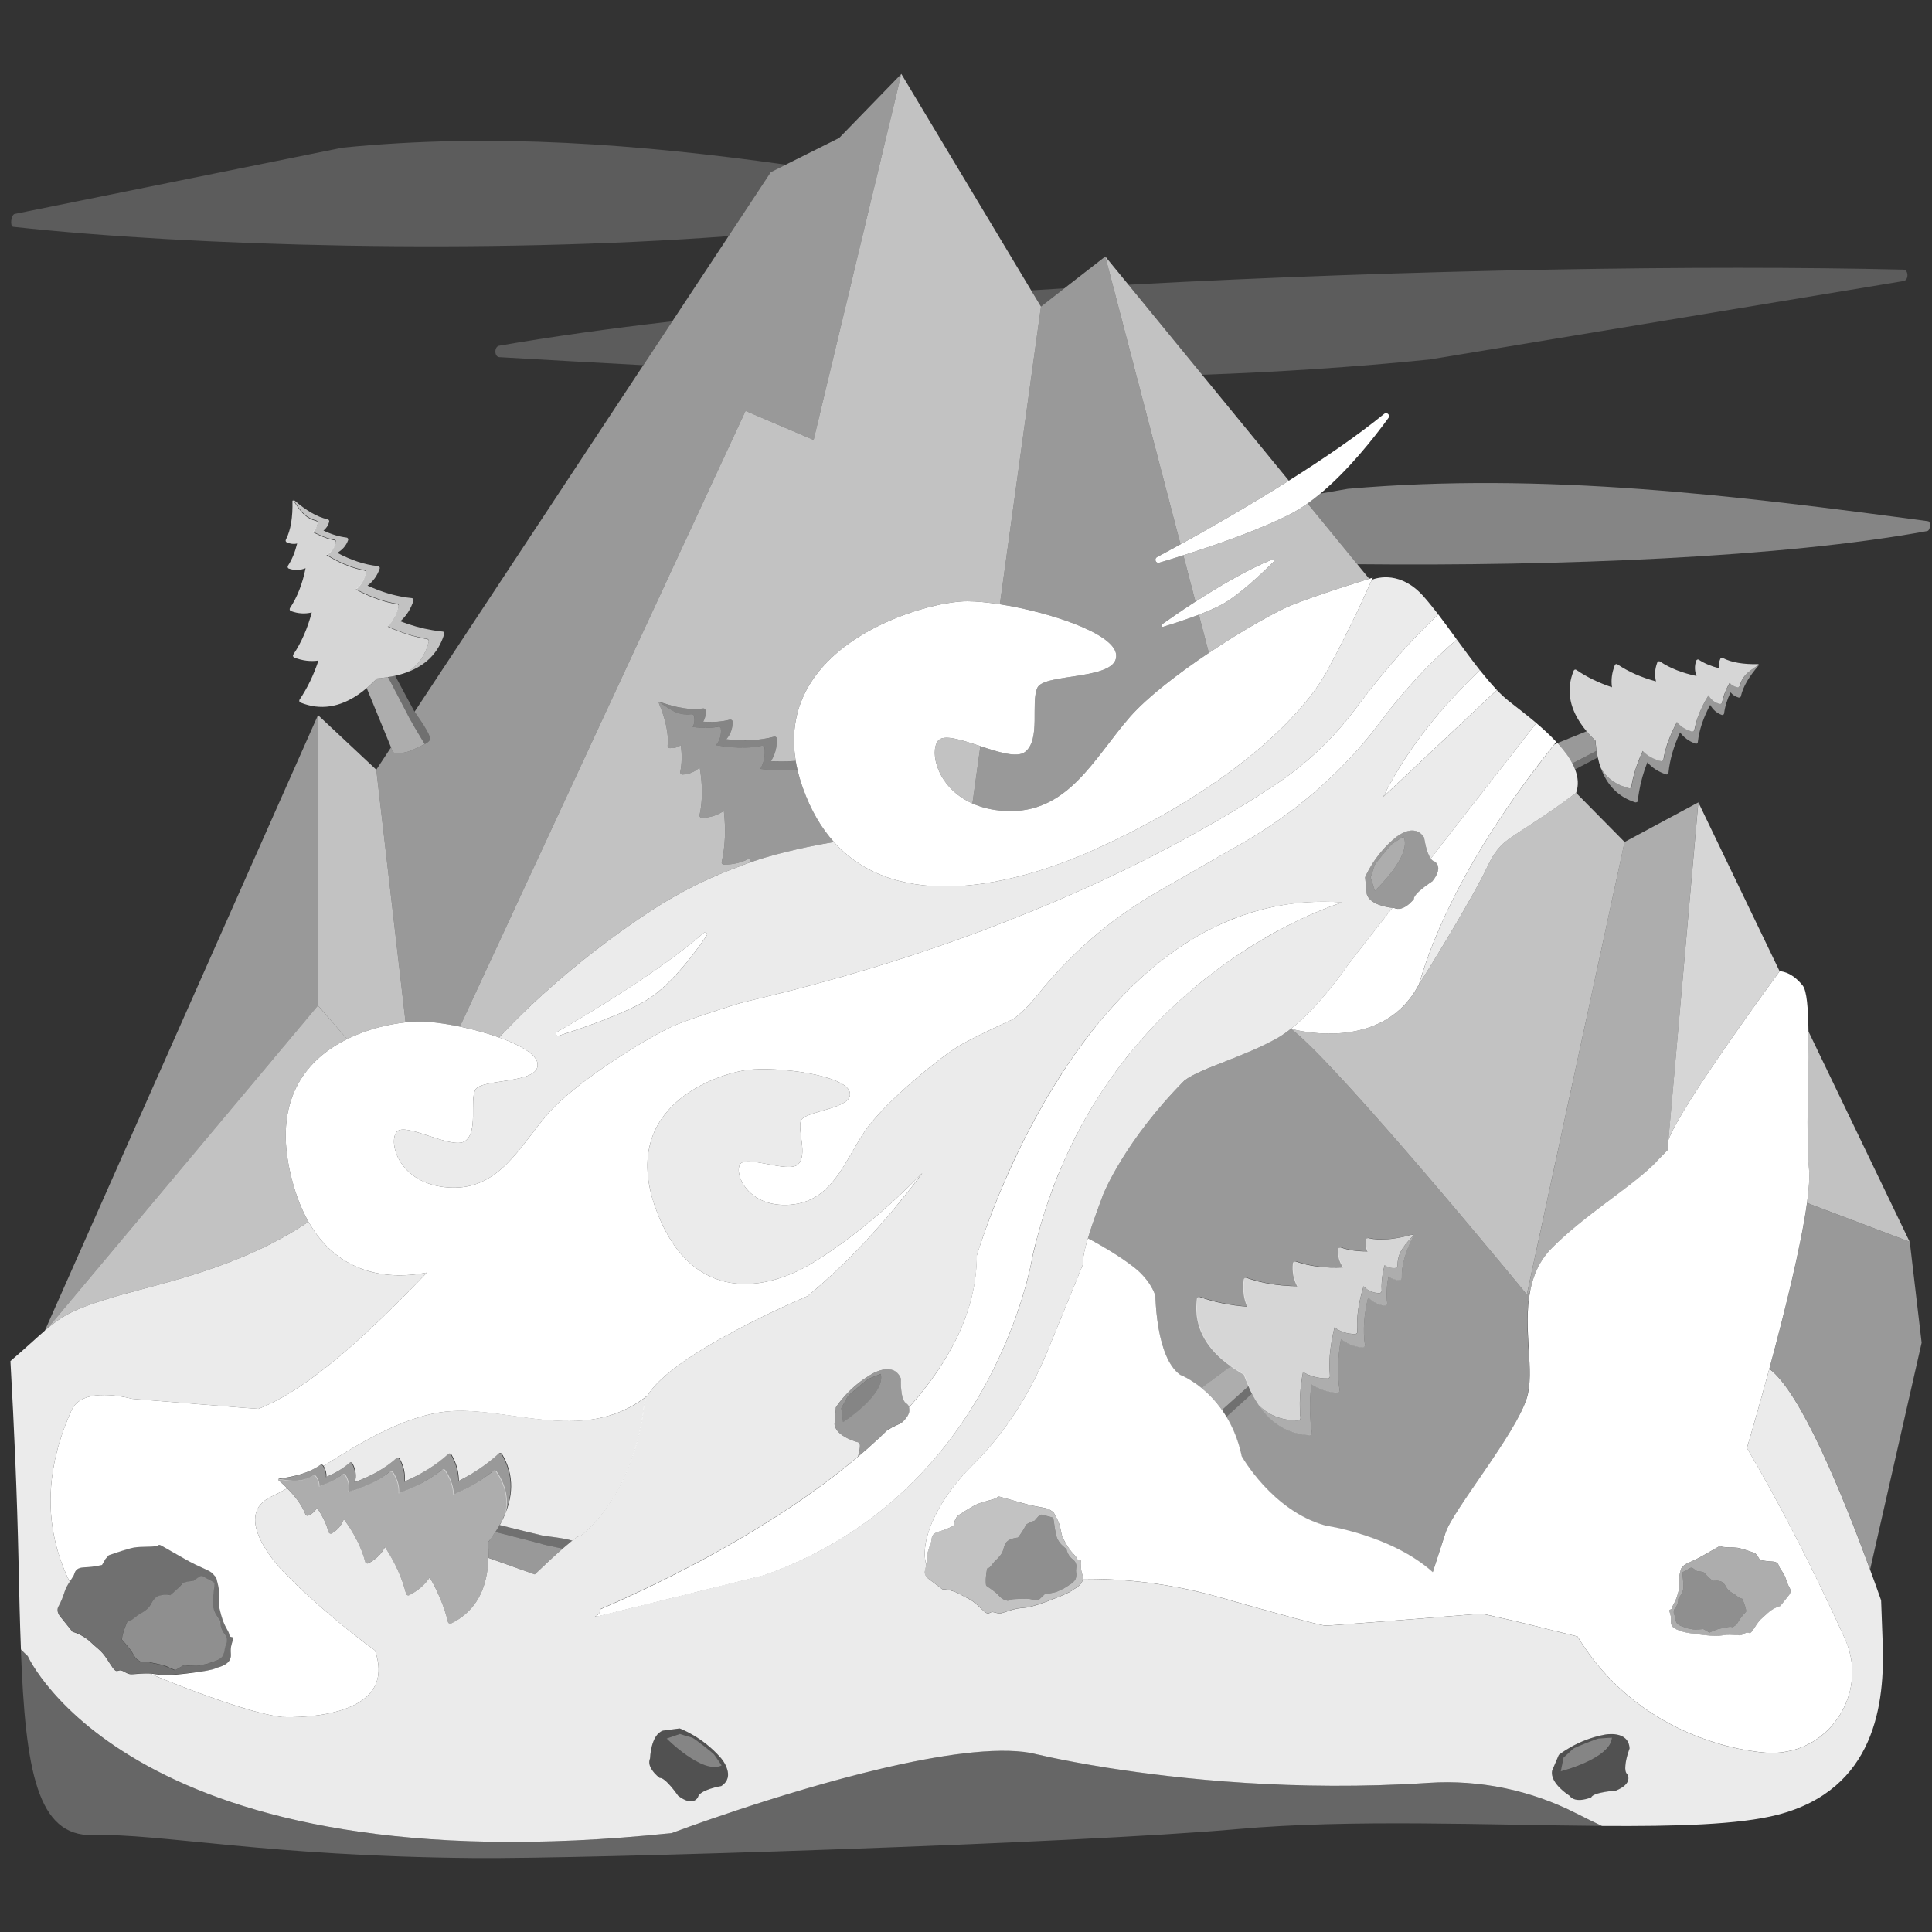
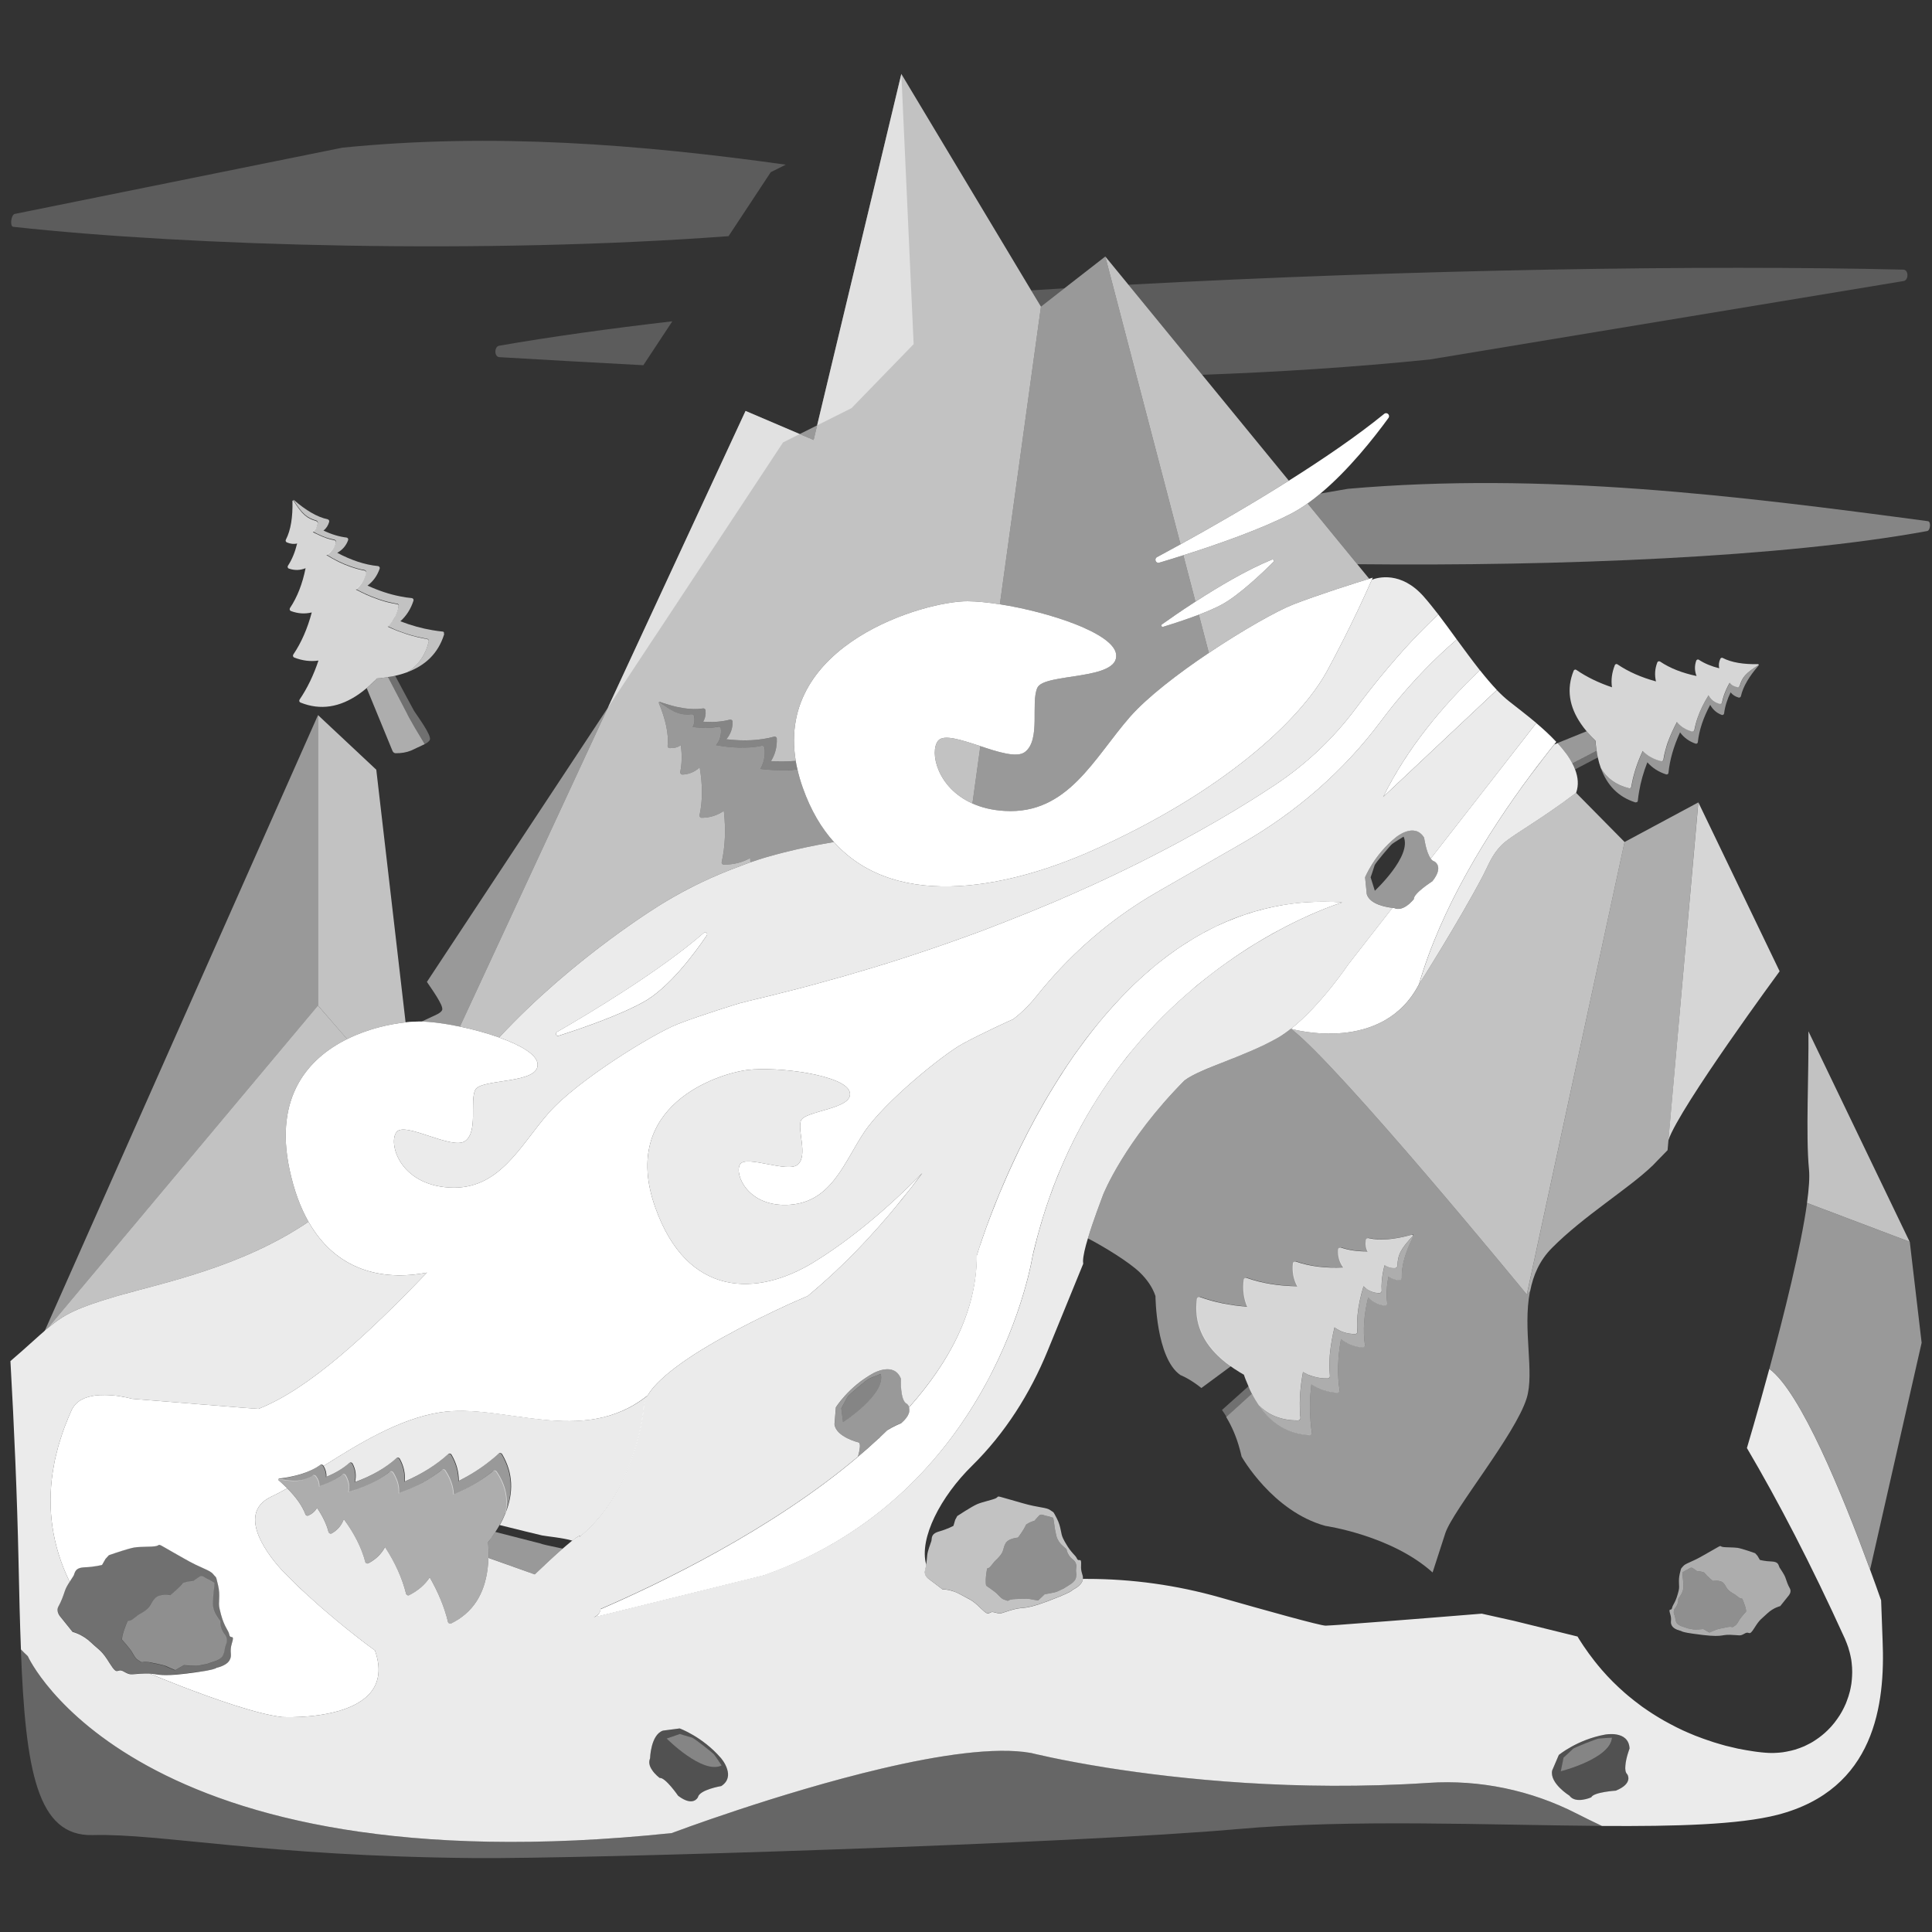
<svg xmlns="http://www.w3.org/2000/svg" viewBox="0 0 300 300">
  <rect x="0" y="0" width="300" height="300" fill="#333333" stroke="none" />
  <g fill="#fff">
    <path d="m 141.18 218.5 c -.12 -.34 -.35 -.52 -.35 -.52 -1.09 -.48 -.93 -3.91 -.93 -3.91 -1.06 -2.71 -4.31 -.82 -4.31 -.82 -3.82 2.11 -5.79 5.29 -5.79 5.29 l -.21 2.62 c .24 2 3.8 2.84 3.8 2.84 .28 .2 .16 1.05 -.15 2.18 1.07 -.9 2.12 -1.82 3.13 -2.77 .19 -.14 .3 -.25 .3 -.25 0 -.01 .01 -.03 .01 -.04 .38 -.36 .76 -.72 1.13 -1.08 .95 -.59 2.17 -1.1 2.17 -1.1 1.31 -1.14 1.37 -1.96 1.21 -2.44 z m -10.27 2.34 l -.28 -2.16 s .79 -1.43 .94 -1.74 c .14 -.3 2.96 -2.64 3.26 -2.8 s 1.93 -.8 1.93 -.8 c .82 3.18 -5.85 7.49 -5.85 7.49 z" fill-rule="evenodd" opacity=".5" />
    <path d="m 62.98 158.75 c -2.49 .27 -5.88 1.01 -9.08 2.6 l -4.52 -5.21 v -45.1 l 9.05 8.48 z" opacity=".7" />
    <path d="m 152.23 115.86 l -1.23 8.9 c -5.53 -2.46 -6.68 -8.04 -5.34 -9.73 .85 -1.08 3.67 -.12 6.57 .83 z" opacity=".7" />
    <path d="m 161.64 47.61 l -1.52 11 -4.86 35.22 c -1.88 -.29 -3.61 -.46 -5 -.47 -6.54 -.05 -29.71 6.58 -26.7 24.79 -1.23 .1 -2.51 .11 -3.84 .04 .64 -1.03 .96 -2.18 .9 -3.5 0 -.1 -.05 -.19 -.14 -.25 -.08 -.06 -.18 -.08 -.28 -.05 -2.22 .61 -4.71 .72 -7.41 .4 .65 -.77 .99 -1.68 .97 -2.72 0 -.1 -.05 -.2 -.14 -.26 -.08 -.06 -.18 -.08 -.29 -.06 -1.25 .33 -2.64 .43 -4.14 .31 .31 -.5 .43 -1.08 .37 -1.76 -.02 -.1 -.07 -.19 -.14 -.24 -.08 -.05 -.17 -.07 -.26 -.05 -1.85 .29 -4.1 -.09 -6.67 -1.01 l -.09 .01 .01 .01 -.08 .01 c -.03 .04 -.04 .09 -.02 .15 1.04 2.52 1.55 4.76 1.36 6.62 -.01 .09 .02 .18 .06 .25 .07 .07 .16 .11 .25 .12 .69 .03 1.26 -.12 1.75 -.46 .18 1.49 .17 2.89 -.1 4.16 -.01 .1 .02 .21 .09 .28 .05 .09 .15 .13 .26 .13 1.04 -.05 1.92 -.43 2.67 -1.12 .46 2.69 .47 5.17 -.02 7.43 -.02 .09 .01 .19 .07 .27 s .15 .13 .26 .13 c 1.31 -.01 2.45 -.39 3.44 -1.08 .32 2.84 .22 5.5 -.33 7.94 -.03 .1 0 .21 .06 .29 .07 .08 .16 .12 .26 .12 1.53 0 2.9 -.34 4.1 -1.03 .01 .23 .02 .45 .03 .67 -.6 .21 -1.18 .43 -1.74 .65 -3.82 1.4 -7.84 3.26 -11.85 5.71 0 0 -13.73 8.24 -25.42 20.84 -1.89 -.68 -4.03 -1.26 -6.09 -1.69 l 44.35 -95.6 10.57 4.51 2.47 -10.32 2.59 -10.8 3.05 -12.73 1.63 -6.78 3.88 -16.21 20.16 33.61 z" opacity=".7" />
    <path d="m 200.13 74.64 c -6.1 3.85 -12.23 7.35 -16.82 9.88 l -6.81 -26.04 -3.69 -14.14 -1.18 -4.51 3.59 4.38 11.45 13.99 z" opacity=".7" />
    <path d="m 212.61 89.87 c -1.83 .56 -7.79 2.43 -11.77 3.98 -2.5 .97 -7.82 3.97 -13.13 7.53 l -1.55 -5.93 c 1.31 -.5 2.58 -1.04 3.57 -1.58 2.72 -1.47 6.48 -5.09 8.02 -6.63 .16 -.16 -.02 -.43 -.24 -.35 -3.88 1.58 -8.35 4.24 -11.88 6.53 l -1.88 -7.2 c 5.31 -1.68 12.11 -4.06 16.72 -6.45 .86 -.45 1.72 -.98 2.57 -1.59 l 7.72 9.43 z" opacity=".7" />
    <path d="m 252.26 130.74 l -15.18 70.27 s -29.12 -35.54 -36.61 -41.26 c .48 .14 14.29 3.9 19.89 -6.94 0 0 6.21 -9.75 9.95 -16.91 .79 -1.51 1.33 -3.13 2.82 -4.65 s 5.43 -3.48 11.6 -8.14 z" opacity=".7" />
    <path d="m 276.34 150.82 s -15.51 21.07 -17.27 26.21 l 4.65 -52.44 z" opacity=".8" />
    <path d="m 280.59 186.8 c .3 -2.19 .43 -3.99 .31 -5.21 -.52 -5.35 -.01 -14.84 -.09 -21.45 l 15.72 32.68 -15.94 -6.03 z" opacity=".7" />
    <path d="m 49.38 111.04 v 45.1 l -42.56 50.81 z" opacity=".5" />
-     <path d="m 139.96 11.48 l -3.88 16.21 -1.63 6.78 -3.05 12.73 -2.59 10.8 -2.47 10.32 -10.57 -4.51 -44.35 95.6 c -2.34 -.49 -4.57 -.78 -6.21 -.79 -.6 0 -1.36 .03 -2.23 .13 l -4.55 -39.23 2.29 -3.47 .24 .58 .05 .08 .06 .08 c .09 .11 .23 .16 .37 .17 .86 .01 1.66 -.12 2.38 -.41 l 2.13 -1 s -.09 -.15 -.24 -.4 c .16 .25 .25 .4 .25 .4 .33 -.18 .73 -.43 .8 -.72 .19 -.72 -1.73 -3.34 -2.38 -4.32 l .27 -.41 35.24 -53.39 h .01 l 4.5 -6.82 8.73 -13.22 6.55 -9.93 2.33 -1.17 8.3 -4.15 9.65 -9.94 z" opacity=".5" />
+     <path d="m 139.96 11.48 l -3.88 16.21 -1.63 6.78 -3.05 12.73 -2.59 10.8 -2.47 10.32 -10.57 -4.51 -44.35 95.6 c -2.34 -.49 -4.57 -.78 -6.21 -.79 -.6 0 -1.36 .03 -2.23 .13 c .09 .11 .23 .16 .37 .17 .86 .01 1.66 -.12 2.38 -.41 l 2.13 -1 s -.09 -.15 -.24 -.4 c .16 .25 .25 .4 .25 .4 .33 -.18 .73 -.43 .8 -.72 .19 -.72 -1.73 -3.34 -2.38 -4.32 l .27 -.41 35.24 -53.39 h .01 l 4.5 -6.82 8.73 -13.22 6.55 -9.93 2.33 -1.17 8.3 -4.15 9.65 -9.94 z" opacity=".5" />
    <path d="m 187.71 101.38 c -4.79 3.21 -9.57 6.89 -12.24 9.93 -5.62 6.42 -9.65 15.18 -19.46 14.61 -1.97 -.11 -3.63 -.54 -5.01 -1.16 l 1.23 -8.9 c 2.8 .93 5.67 1.85 6.91 .92 2.53 -1.9 .86 -7.68 1.95 -10 1.08 -2.32 12.75 -1.08 12.22 -5.19 -.42 -3.3 -10.47 -6.57 -18.05 -7.76 l 4.86 -35.22 1.52 -11 3.64 -2.84 6.35 -4.94 1.18 4.51 3.69 14.14 6.81 26.04 c -1.37 .76 -2.6 1.42 -3.65 1.99 -.49 .27 -.19 1.02 .35 .86 1.11 -.33 2.37 -.71 3.74 -1.15 l 1.88 7.2 c -2.25 1.45 -4.12 2.76 -5.2 3.53 -.2 .14 -.05 .45 .18 .38 1.3 -.4 3.47 -1.09 5.55 -1.88 z" opacity=".5" />
    <path d="m 263.71 124.6 l -4.63 52.41 -.14 1.59 -1.55 1.59 -.8 .83 c -.01 0 -.01 0 -.02 .01 -3.66 3.53 -10.71 7.82 -15.59 12.76 -1.93 1.94 -2.91 4.25 -3.38 6.7 l -.51 .52 15.17 -70.26 z" opacity=".6" />
    <path d="m 44.96 181.59 c .69 3.24 1.69 5.92 2.94 8.12 -10.3 7.02 -22.67 9.51 -29.24 11.4 -.16 .04 -.31 .09 -.46 .13 -6.27 1.85 -8.14 2.78 -10.81 5.02 l 41.98 -50.12 4.53 5.21 c -6 2.97 -11.35 8.9 -8.94 20.24 z" opacity=".7" />
    <path d="m 167.87 243.04 c .08 -1.37 -.35 -.4 -.64 -1.02 -.28 -.62 -.84 -.78 -1.76 -2.4 -.15 -.26 -.25 -.43 -.3 -.55 0 0 0 -.01 -.03 -.05 0 -.02 -.01 -.04 -.04 -.08 0 -.02 -.02 -.04 -.03 -.07 -.39 -.74 -.27 -1.74 -.95 -3.06 -.7 -1.32 -.38 -.82 -1.01 -1.3 s -1.74 -.34 -4.41 -1.12 c -2.69 -.78 -.99 -.28 -2.55 -.73 -1.55 -.45 -.99 -.28 -1.52 -.01 -.54 .26 -1.99 .54 -2.86 .9 -.86 .36 -3.13 1.86 -3.13 1.86 l -.32 .6 -.27 .92 s -.9 .5 -2.24 .88 c -1.33 .38 -1.07 1.07 -1.19 1.49 -.13 .42 -.59 1.51 -.65 2.27 -.04 .45 -.08 .9 -.16 1.36 -.04 .29 -.1 .6 -.19 .9 -.23 .78 .54 1.3 .54 1.3 l 2.17 1.64 s 1.35 -.02 2.8 .8 1.65 .67 3.2 2.18 c 1.56 1.52 .99 .28 2.12 .61 1.14 .32 .89 .1 2.88 -.45 s 1.42 .33 7.14 -1.99 c 1.59 -.65 2.07 -.97 2.15 -1.11 h .01 s 1.23 -.57 1.47 -1.41 c .03 -.1 .04 -.18 .05 -.25 .08 -.65 -.36 -.91 -.28 -2.13 z m -.78 1.09 c .05 .25 .07 .36 -.02 .87 -.09 .5 -.79 .96 -.79 .96 l -1.12 .71 s -.6 .29 -.99 .46 c -.39 .18 -1.95 .42 -1.95 .42 l -1.02 .97 s -1.32 -.21 -1.48 -.26 c -.16 -.04 -2.07 .04 -2.07 .04 s -.76 .02 -.97 .19 c -.23 .17 -.4 0 -.77 -.11 -.36 -.1 -.68 -.48 -1.06 -.87 -.39 -.4 -1.72 -1.29 -1.72 -1.29 s -.16 -.45 .02 -1.88 c .19 -1.44 .1 -.32 .83 -1.31 .75 -.99 .57 -.58 1.26 -1.4 .7 -.81 .46 -1.2 .91 -1.99 .45 -.78 1.91 -.88 1.91 -.88 s .35 -.41 .89 -1.29 c .53 -.88 .17 -.58 .59 -.86 s 1.11 -.48 1.11 -.48 .35 -.42 .69 -.78 c .33 -.36 .8 0 1.14 .04 s 1.06 .3 1.06 .3 l .11 .6 .11 .83 s .1 .67 .26 1.33 c .15 .68 .63 1.22 .63 1.22 s .26 .3 .67 .65 c .42 .35 .24 .19 .36 .56 .12 .38 .42 .93 .94 1.3 .52 .38 .52 1.01 .52 1.01 s -.1 .72 -.05 .96 z" opacity=".7" />
    <path d="m 296.54 192.83 l -15.94 -6.03 c -.94 6.84 -3.61 17.47 -5.85 25.75 4.87 3.59 11.33 19.42 15.64 31.16 l 8 -35.21 -1.84 -15.67 z" opacity=".5" />
    <path d="m 277.93 246.65 c -.32 -.55 -.5 -1.11 -.69 -1.67 -.19 -.55 -.75 -1.29 -.92 -1.59 -.17 -.31 -.1 -.88 -1.19 -.92 -1.08 -.03 -1.86 -.25 -1.86 -.25 l -.38 -.65 -.36 -.39 s -2 -.72 -2.72 -.83 c -.32 -.04 -.72 -.06 -1.1 -.07 -.5 -.02 -.99 -.02 -1.25 -.08 -.46 -.1 -.07 -.34 -1.15 .29 -1.1 .64 .08 -.06 -1.81 1.03 -1.89 1.1 -2.76 1.21 -3.15 1.69 -.38 .49 -.24 .05 -.52 1.18 -.27 1.13 .01 1.87 -.15 2.51 -.02 .06 -.02 .09 -.03 .12 l .01 -.01 c -.02 .11 -.07 .27 -.14 .52 -.12 .43 -.24 .74 -.34 .98 -.26 .59 -.48 .82 -.55 1.19 -.1 .52 -.61 -.14 -.29 .89 .33 1.02 -.07 1.25 .27 1.85 s 1.39 .8 1.39 .8 v -.01 c .09 .1 .51 .26 1.84 .44 4.79 .7 4.19 .14 5.81 .18 1.62 .05 1.47 .25 2.27 -.2 .8 -.46 .6 .58 1.5 -.86 s 1.08 -1.36 2.02 -2.27 c .95 -.89 1.99 -1.12 1.99 -1.12 l 1.33 -1.66 s .48 -.54 .17 -1.09 z m -6.79 3.59 s -.84 .93 -1.06 1.3 c -.22 .38 -.39 .72 -.64 .87 -.26 .15 -.36 .31 -.56 .22 -.2 -.08 -.77 .05 -.77 .05 s -1.47 .29 -1.59 .36 c -.11 .06 -1.07 .46 -1.07 .46 l -.96 -.54 s -1.23 .11 -1.57 .05 c -.33 -.06 -.84 -.16 -.84 -.16 l -.98 -.34 s -.62 -.21 -.79 -.58 c -.16 -.37 -.16 -.46 -.17 -.66 -.01 -.19 -.22 -.72 -.22 -.72 s -.12 -.48 .2 -.86 c .33 -.39 .46 -.86 .48 -1.17 s -.09 -.15 .16 -.49 c .25 -.35 .39 -.63 .39 -.63 s .26 -.49 .25 -1.03 c -.01 -.55 -.06 -1.07 -.06 -1.07 l -.07 -.65 -.03 -.48 s .5 -.34 .75 -.43 c .24 -.09 .53 -.46 .86 -.24 .32 .21 .66 .46 .66 .46 s .56 .03 .94 .16 c .37 .14 .04 -.02 .61 .55 .57 .56 .92 .82 .92 .82 s 1.13 -.2 1.62 .31 .39 .85 1.07 1.34 .47 .22 1.22 .83 .47 -.22 .88 .84 .37 1.43 .37 1.43 z" opacity=".6" />
    <path d="m 237.6 200.48 l -.52 .53 s -29.12 -35.54 -36.61 -41.26 h -.02 c -.66 .52 -1.3 .98 -1.96 1.35 -5.25 3.01 -12 4.74 -14.53 6.65 -.01 0 -.01 .01 -.02 .01 -9.36 9.41 -12.64 17.73 -12.64 17.73 -.32 .89 -1.55 4.06 -2.37 6.8 2.32 1.2 6.35 3.63 8.07 5.3 1.05 1.02 1.94 2.23 2.42 3.66 0 0 .07 9.62 3.86 12.26 0 0 .54 .21 1.36 .69 .54 .32 1.21 .76 1.91 1.33 l 4.6 -3.4 c .19 .12 .36 .25 .55 .37 -.19 -.13 -.36 -.26 -.54 -.38 -.49 -.34 -.95 -.71 -1.37 -1.07 -2.97 -2.59 -4.36 -5.69 -3.87 -9.4 .02 -.11 .09 -.2 .18 -.25 .08 -.06 .19 -.07 .28 -.03 2.26 .82 4.71 1.31 7.34 1.5 -.54 -1.27 -.72 -2.68 -.53 -4.19 .02 -.11 .08 -.2 .17 -.25 .09 -.06 .19 -.07 .28 -.03 2.36 .84 4.98 1.26 7.85 1.3 -.57 -1.08 -.8 -2.25 -.66 -3.55 .01 -.11 .07 -.2 .16 -.25 .09 -.06 .2 -.07 .29 -.04 2.17 .77 4.64 1.05 7.35 .92 -.59 -.82 -.86 -1.75 -.78 -2.79 .01 -.1 .06 -.2 .15 -.25 .09 -.06 .21 -.08 .29 -.05 1.24 .43 2.62 .61 4.12 .6 -.27 -.51 -.36 -1.11 -.25 -1.79 .02 -.09 .08 -.17 .16 -.23 .07 -.04 .17 -.07 .26 -.04 1.82 .42 4.11 .2 6.74 -.54 .05 -.01 .11 .01 .14 .05 l .02 .07 v .08 c -1.23 2.44 -1.88 4.64 -1.81 6.5 .01 .09 -.03 .19 -.1 .26 -.05 .07 -.15 .1 -.24 .11 -.69 -.02 -1.25 -.22 -1.72 -.58 -.3 1.47 -.37 2.86 -.2 4.15 .01 .11 -.02 .21 -.09 .28 -.08 .08 -.18 .12 -.28 .11 -1.04 -.11 -1.9 -.56 -2.59 -1.29 -.65 2.65 -.84 5.13 -.5 7.4 .01 .1 -.02 .2 -.09 .28 s -.17 .12 -.27 .11 c -1.31 -.11 -2.42 -.56 -3.36 -1.32 -.51 2.81 -.6 5.48 -.22 7.95 .01 .1 -.02 .2 -.09 .28 s -.17 .12 -.27 .12 c -1.53 -.1 -2.86 -.55 -4.02 -1.32 -.24 1.99 -.28 3.9 -.13 5.74 .04 .6 .12 1.19 .21 1.77 .01 .1 -.02 .2 -.09 .28 s -.17 .12 -.27 .12 c -3.38 -.2 -5.97 -1.81 -7.9 -4.65 -.37 -.55 -.73 -1.15 -1.05 -1.79 -1.26 1.16 -2.91 2.64 -4 3.63 .84 1.39 1.59 3.05 2.11 5.02 .1 .37 .2 .73 .28 1.12 0 0 4.77 8.51 13.02 10.77 0 0 10.26 1.47 16.64 7.23 .66 -2.07 1.43 -4.44 1.98 -6.11 1.21 -3.61 10.85 -15.26 12.62 -20.92 1.26 -4 -.64 -10.69 .52 -16.62 z" opacity=".5" />
    <path d="m 221.81 276.84 c -34.51 2.26 -61.71 -4.65 -61.71 -4.65 -15.39 -2.78 -55.82 12.45 -55.82 12.45 -83.78 8.78 -99.98 -27.48 -99.98 -27.48 -.37 -.35 -.71 -.7 -1.06 -1.04 .71 18.91 2.55 29.06 11.16 28.83 10.49 -.28 26.81 3.28 59.17 3.57 17.17 .16 93.61 -2.27 118.6 -4.5 17.6 -1.57 39.02 -.62 56.56 -.49 -1.37 -.64 -2.67 -1.29 -3.89 -1.91 -7.11 -3.64 -15.07 -5.29 -23.04 -4.77 z" opacity=".25" />
-     <path d="m 287.52 258.15 c -.01 -.14 -.03 -.3 -.06 -.46 -.03 -.19 -.07 -.39 -.12 -.59 -.18 -.88 -.47 -1.77 -.86 -2.64 -5.28 -11.61 -10.37 -21.38 -15.22 -29.62 0 0 1.59 -5.31 3.48 -12.29 2.24 -8.28 4.91 -18.91 5.85 -25.75 .31 -2.19 .43 -3.99 .32 -5.21 -.52 -5.35 -.01 -14.84 -.09 -21.44 -.04 -3.57 -.26 -6.31 -.9 -7.12 -1.85 -2.3 -3.58 -2.21 -3.58 -2.21 s -15.46 20.99 -17.26 26.18 l -.14 1.59 -1.55 1.59 c -.23 .26 -.51 .55 -.8 .83 -.01 0 -.01 0 -.02 .01 -3.66 3.53 -10.71 7.82 -15.59 12.76 -1.93 1.94 -2.91 4.25 -3.38 6.7 -1.15 5.93 .75 12.62 -.52 16.62 -1.77 5.65 -11.41 17.3 -12.62 20.91 -.54 1.67 -1.32 4.04 -1.98 6.11 -6.38 -5.75 -16.64 -7.23 -16.64 -7.23 -8.25 -2.25 -13.02 -10.76 -13.02 -10.76 -.08 -.39 -.17 -.75 -.27 -1.12 -.52 -1.97 -1.27 -3.63 -2.11 -5.02 -.22 -.37 -.45 -.73 -.69 -1.06 -1.04 -1.47 -2.16 -2.59 -3.19 -3.42 -.71 -.58 -1.38 -1.01 -1.92 -1.34 -.82 -.48 -1.36 -.68 -1.36 -.68 -3.79 -2.64 -3.86 -12.26 -3.86 -12.26 -.48 -1.43 -1.38 -2.64 -2.42 -3.66 -1.72 -1.66 -5.75 -4.09 -8.07 -5.29 -.44 1.43 -.75 2.74 -.76 3.56 .04 .29 .06 .48 .06 .52 -.01 -.02 -.02 -.06 -.03 -.13 l -2.01 4.92 -1.57 3.84 -1.94 4.74 c -2.72 6.65 -6.61 12.81 -11.74 17.86 -4.84 4.75 -8.27 11.25 -7.12 15.35 .08 -.47 .12 -.92 .16 -1.37 .06 -.75 .52 -1.84 .65 -2.26 .11 -.42 -.15 -1.11 1.18 -1.49 1.34 -.39 2.24 -.89 2.24 -.89 l .26 -.92 .33 -.6 s 2.26 -1.5 3.13 -1.86 2.32 -.65 2.86 -.9 c .53 -.27 -.03 -.44 1.52 .01 1.56 .45 -.14 -.05 2.55 .72 2.67 .78 3.78 .64 4.41 1.12 s .31 -.02 1.01 1.31 c .69 1.32 .56 2.32 .95 3.06 .01 .03 .03 .04 .03 .06 .03 .04 .04 .06 .04 .08 .03 .04 .03 .05 .03 .05 .06 .12 .16 .3 .3 .55 .92 1.63 1.48 1.79 1.76 2.4 .28 .62 .71 -.35 .64 1.02 -.08 1.22 .36 1.48 .28 2.13 h .67 c 6.97 0 13.9 .97 20.6 2.87 7.12 2.03 15.57 4.39 16.42 4.39 .17 0 .54 -.02 1.09 -.06 .14 -.01 .29 -.02 .45 -.03 .1 -.01 .22 -.02 .33 -.02 .28 -.03 .59 -.05 .93 -.07 .2 -.01 .41 -.03 .64 -.05 .21 -.02 .44 -.04 .67 -.05 6.39 -.46 18 -1.41 20.12 -1.58 h .02 l 4.98 1.11 9.89 2.44 c .17 .28 .33 .54 .51 .82 .14 .21 .27 .42 .41 .63 .56 .83 1.13 1.61 1.72 2.36 .37 .47 .74 .92 1.12 1.36 1.14 1.32 2.33 2.49 3.54 3.55 .2 .18 .41 .35 .61 .52 .61 .51 1.23 .99 1.84 1.44 .2 .16 .41 .31 .61 .44 .42 .3 .84 .57 1.25 .84 .2 .13 .41 .26 .62 .39 .2 .13 .41 .25 .61 .37 .21 .13 .42 .25 .62 .36 .08 .04 .16 .09 .24 .13 .22 .13 .45 .25 .66 .36 .67 .37 1.34 .69 1.99 1 .23 .09 .45 .19 .66 .29 .03 .02 .05 .03 .08 .04 .39 .17 .78 .33 1.17 .49 .43 .17 .86 .33 1.28 .48 .21 .08 .41 .15 .61 .21 .71 .25 1.39 .47 2.05 .65 .27 .08 .55 .15 .81 .23 .51 .13 1.01 .25 1.48 .35 .15 .03 .29 .06 .42 .1 .92 .18 1.73 .32 2.42 .42 .17 .03 .33 .05 .49 .07 1.16 .15 1.84 .17 1.84 .17 .11 0 .23 .01 .33 .01 .31 .01 .6 0 .9 -.02 .15 -.01 .3 -.02 .44 -.03 s .27 -.02 .41 -.04 c .24 -.04 .48 -.07 .72 -.12 .24 -.04 .48 -.09 .71 -.15 .21 -.05 .41 -.11 .61 -.16 .49 -.15 .97 -.33 1.44 -.53 .22 -.1 .42 -.21 .64 -.32 .2 -.11 .41 -.21 .61 -.33 .01 0 .01 -.01 .02 -.01 .19 -.12 .39 -.25 .57 -.37 .15 -.1 .3 -.2 .44 -.31 .24 -.17 .49 -.37 .72 -.58 .17 -.13 .31 -.27 .47 -.42 .17 -.15 .34 -.32 .49 -.49 .16 -.16 .32 -.34 .46 -.52 .15 -.17 .3 -.35 .43 -.54 .1 -.13 .21 -.27 .3 -.41 .51 -.71 .93 -1.49 1.28 -2.3 .05 -.13 .1 -.26 .15 -.39 .2 -.49 .35 -1 .49 -1.53 .04 -.17 .08 -.37 .12 -.55 .09 -.42 .15 -.83 .18 -1.26 .02 -.19 .03 -.37 .04 -.56 s .02 -.4 .02 -.61 c 0 -.49 -.03 -.99 -.09 -1.49 z m -9.76 -10.42 l -1.33 1.66 s -1.04 .23 -1.99 1.12 c -.94 .91 -1.12 .83 -2.02 2.27 s -.7 .4 -1.5 .86 c -.8 .45 -.65 .25 -2.27 .2 -1.62 -.04 -1.02 .52 -5.81 -.18 -1.33 -.18 -1.75 -.34 -1.84 -.44 v .01 s -1.05 -.2 -1.39 -.8 .06 -.83 -.27 -1.85 c -.32 -1.03 .19 -.37 .29 -.89 .07 -.37 .29 -.6 .55 -1.19 .1 -.24 .22 -.55 .34 -.98 .07 -.25 .12 -.41 .14 -.52 l -.01 .01 c .01 -.03 .01 -.06 .03 -.12 .16 -.64 -.12 -1.38 .15 -2.51 .28 -1.13 .14 -.69 .52 -1.18 .39 -.48 1.26 -.59 3.15 -1.69 1.89 -1.09 .71 -.39 1.81 -1.03 1.08 -.63 .69 -.39 1.15 -.29 .26 .06 .75 .06 1.25 .08 .38 .01 .78 .03 1.1 .07 .72 .11 2.72 .83 2.72 .83 l .36 .39 .38 .65 s .78 .22 1.86 .25 c 1.09 .04 1.02 .61 1.19 .92 .17 .3 .73 1.04 .92 1.59 .19 .56 .37 1.12 .69 1.67 .31 .55 -.17 1.09 -.17 1.09 z" />
    <path d="m 30.96 259.6 c 1.93 -.28 2.54 -.5 2.67 -.64 h .01 s 1.51 -.29 2.01 -1.16 -.08 -1.2 .38 -2.68 -.28 -.53 -.42 -1.29 -.73 -1.09 -1.28 -3.14 c -.56 -2.05 0 0 -.24 -.93 s .18 -1.99 -.22 -3.64 -.19 -1.01 -.75 -1.71 -1.82 -.86 -4.56 -2.44 -1.02 -.57 -2.61 -1.5 -1.02 -.57 -1.68 -.43 -2.34 .06 -3.4 .22 c -1.05 .16 -3.96 1.2 -3.96 1.2 l -.52 .57 -.54 .94 s -1.14 .3 -2.71 .36 -1.47 .89 -1.72 1.32 c -.12 .2 -.35 .54 -.6 .93 -.29 .45 -.59 .96 -.73 1.39 -.27 .81 -.54 1.61 -1 2.41 s .25 1.58 .25 1.58 l 1.93 2.4 s 1.5 .34 2.87 1.65 c 1.37 1.3 1.63 1.19 2.93 3.28 s 1.01 .58 2.17 1.25 c 1.16 .66 .95 .35 3.3 .29 .28 -.01 .51 0 .71 .01 1.54 .09 1.58 .62 7.71 -.27 z m -7.64 -1.45 s -.83 -.19 -1.12 -.06 c -.29 .12 -.44 -.11 -.81 -.32 s -.62 -.71 -.94 -1.26 -1.53 -1.89 -1.53 -1.89 -.05 -.54 .54 -2.07 c .59 -1.54 .19 -.33 1.27 -1.22 1.09 -.89 .79 -.49 1.77 -1.2 s .83 -1.2 1.55 -1.95 2.35 -.45 2.35 -.45 .5 -.36 1.33 -1.19 .34 -.6 .89 -.79 c .54 -.19 1.36 -.23 1.36 -.23 s .5 -.36 .96 -.67 c .47 -.31 .89 .22 1.24 .35 .36 .13 1.09 .62 1.09 .62 l -.04 .7 -.11 .95 s -.07 .75 -.09 1.54 .36 1.51 .36 1.51 .2 .4 .56 .9 .21 .26 .24 .72 c .03 .45 .22 1.13 .69 1.69 s .29 1.25 .29 1.25 -.3 .77 -.31 1.05 c -.02 .28 -.02 .42 -.26 .95 -.24 .54 -1.13 .85 -1.13 .85 l -1.43 .48 s -.74 .15 -1.22 .24 -2.27 -.07 -2.27 -.07 l -1.39 .79 s -1.4 -.58 -1.56 -.68 -2.3 -.52 -2.3 -.52 z" opacity=".3" />
    <path d="m 28.57 258.56 s 1.79 .16 2.27 .07 1.22 -.24 1.22 -.24 l 1.43 -.48 s .9 -.31 1.13 -.85 .24 -.67 .26 -.95 .31 -1.05 .31 -1.05 .18 -.69 -.29 -1.25 -.66 -1.24 -.69 -1.69 .13 -.22 -.24 -.72 c -.36 -.5 -.56 -.9 -.56 -.9 s -.38 -.72 -.36 -1.51 .09 -1.54 .09 -1.54 l .11 -.95 .04 -.7 s -.73 -.49 -1.09 -.62 -.78 -.66 -1.24 -.35 c -.47 .31 -.96 .67 -.96 .67 s -.82 .04 -1.36 .23 -.05 -.03 -.89 .79 -1.33 1.19 -1.33 1.19 -1.64 -.29 -2.35 .45 c -.72 .74 -.56 1.23 -1.55 1.95 -.99 .71 -.68 .31 -1.77 1.2 s -.68 -.32 -1.27 1.22 -.54 2.07 -.54 2.07 1.21 1.35 1.53 1.89 .57 1.05 .94 1.26 .52 .44 .81 .32 1.12 .06 1.12 .06 2.13 .43 2.3 .52 c .16 .09 1.56 .68 1.56 .68 l 1.39 -.79 z" opacity=".45" />
    <path d="m 271.14 250.24 s -.84 .93 -1.06 1.3 c -.22 .38 -.39 .72 -.64 .87 -.26 .15 -.36 .31 -.56 .22 -.2 -.08 -.77 .05 -.77 .05 s -1.47 .29 -1.59 .36 c -.11 .06 -1.07 .46 -1.07 .46 l -.96 -.54 s -1.23 .11 -1.57 .05 c -.33 -.06 -.84 -.16 -.84 -.16 l -.98 -.34 s -.62 -.21 -.79 -.58 c -.16 -.37 -.16 -.46 -.17 -.66 -.01 -.19 -.22 -.72 -.22 -.72 s -.12 -.48 .2 -.86 c .33 -.39 .46 -.86 .48 -1.17 s -.09 -.15 .16 -.49 c .25 -.35 .39 -.63 .39 -.63 s .26 -.49 .25 -1.03 c -.01 -.55 -.06 -1.07 -.06 -1.07 l -.07 -.65 -.03 -.48 s .5 -.34 .75 -.43 c .24 -.09 .53 -.46 .86 -.24 .32 .21 .66 .46 .66 .46 s .56 .03 .94 .16 c .37 .14 .04 -.02 .61 .55 .57 .56 .92 .82 .92 .82 s 1.13 -.2 1.62 .31 .39 .85 1.07 1.34 .47 .22 1.22 .83 .47 -.22 .88 .84 .37 1.43 .37 1.43 z" opacity=".45" />
    <path d="m 167.09 244.13 c .05 .25 .07 .36 -.02 .87 -.09 .5 -.79 .96 -.79 .96 l -1.12 .71 s -.6 .29 -.99 .46 c -.39 .18 -1.95 .42 -1.95 .42 l -1.02 .97 s -1.32 -.21 -1.48 -.26 c -.16 -.04 -2.07 .04 -2.07 .04 s -.76 .02 -.97 .19 c -.23 .17 -.4 0 -.77 -.11 -.36 -.1 -.68 -.48 -1.06 -.87 -.39 -.4 -1.72 -1.29 -1.72 -1.29 s -.16 -.45 .02 -1.88 c .19 -1.44 .1 -.32 .83 -1.31 .75 -.99 .57 -.58 1.26 -1.4 .7 -.81 .46 -1.2 .91 -1.99 .45 -.78 1.91 -.88 1.91 -.88 s .35 -.41 .89 -1.29 c .53 -.88 .17 -.58 .59 -.86 s 1.11 -.48 1.11 -.48 .35 -.42 .69 -.78 c .33 -.36 .8 0 1.14 .04 s 1.06 .3 1.06 .3 l .11 .6 .11 .83 s .1 .67 .26 1.33 c .15 .68 .63 1.22 .63 1.22 s .26 .3 .67 .65 c .42 .35 .24 .19 .36 .56 .12 .38 .42 .93 .94 1.3 .52 .38 .52 1.01 .52 1.01 s -.1 .72 -.05 .96 z" opacity=".45" />
    <path d="m 222.75 133.76 c -.22 -.06 -.41 -.22 -.58 -.45 -.74 -.99 -1.03 -3.24 -1.03 -3.24 -1.51 -2.48 -4.39 -.06 -4.39 -.06 -3.39 2.74 -4.78 6.21 -4.78 6.21 l .26 2.61 c .49 1.64 3.18 2.04 3.99 2.13 .16 .01 .25 .02 .25 .02 1.49 .71 3.09 -1.39 3.09 -1.39 -.09 -.87 2.87 -2.76 2.87 -2.76 1.85 -2.31 .32 -3.07 .32 -3.07 z m -9.27 4.55 l -.65 -2.08 s .54 -1.55 .62 -1.87 c .09 -.32 2.46 -3.12 2.73 -3.32 .27 -.21 1.77 -1.13 1.77 -1.13 1.36 2.99 -4.46 8.4 -4.46 8.4 z" opacity=".5" />
-     <path d="m 213.48 138.31 l -.65 -2.08 s .54 -1.55 .62 -1.87 c .09 -.32 2.46 -3.12 2.73 -3.32 .27 -.21 1.77 -1.13 1.77 -1.13 1.36 2.99 -4.46 8.4 -4.46 8.4 z" opacity=".6" />
    <path d="m 130.91 220.85 l -.28 -2.16 s .79 -1.43 .94 -1.74 c .14 -.3 2.96 -2.64 3.26 -2.8 s 1.93 -.8 1.93 -.8 c .82 3.18 -5.85 7.49 -5.85 7.49 z" opacity=".4" />
    <path d="m 105.54 268.39 l -2.6 .34 c -1.92 .64 -2 4.3 -2 4.3 -.66 1.52 1.5 3.04 1.5 3.04 .87 -.12 2.85 2.78 2.85 2.78 2.37 1.78 3.08 .22 3.08 .22 .25 -1.17 3.63 -1.73 3.63 -1.73 2.43 -1.6 -.09 -4.39 -.09 -4.39 -2.86 -3.3 -6.37 -4.56 -6.37 -4.56 z m -2.04 1.57 l 2.05 -.71 s 1.57 .48 1.89 .56 c .33 .08 3.2 2.35 3.42 2.61 s 1.18 1.72 1.18 1.72 c -2.94 1.46 -8.54 -4.18 -8.54 -4.18 z" opacity=".15" />
    <path d="m 107.45 269.81 c -.33 -.08 -1.89 -.56 -1.89 -.56 l -2.05 .71 s 5.6 5.64 8.54 4.18 c 0 0 -.97 -1.47 -1.18 -1.72 s -3.09 -2.53 -3.42 -2.61 z" opacity=".4" />
    <path d="m 249.22 269.35 c -4.29 .78 -7.17 3.16 -7.17 3.16 l -1.03 2.42 c -.42 1.98 2.69 3.91 2.69 3.91 .97 1.34 3.38 .26 3.38 .26 .34 -.81 3.84 -1.04 3.84 -1.04 2.74 -1.13 1.76 -2.54 1.76 -2.54 -.88 -.81 .36 -4.01 .36 -4.01 -.14 -2.9 -3.83 -2.16 -3.83 -2.16 z m -6.85 5.71 l .43 -2.13 s 1.21 -1.1 1.45 -1.34 c .23 -.24 3.66 -1.56 3.99 -1.61 s 2.09 -.14 2.09 -.14 c -.24 3.27 -7.95 5.22 -7.95 5.22 z" opacity=".15" />
    <path d="m 244.24 271.58 c -.23 .24 -1.45 1.34 -1.45 1.34 l -.43 2.13 s 7.71 -1.95 7.95 -5.22 c 0 0 -1.76 .09 -2.09 .14 s -3.75 1.37 -3.99 1.61 z" opacity=".4" />
    <path d="m 232.43 107.14 c -9.15 8.62 -17.65 16.6 -17.65 16.6 3.75 -7.61 9.29 -14.22 15.02 -19.67 .89 1.12 1.78 2.17 2.63 3.07 z" />
    <path d="m 208.43 140.13 s -.92 .28 -2.53 .9 c -.17 .07 -.33 .13 -.51 .21 -1.22 .49 -2.76 1.16 -4.52 2.03 -.26 .13 -.51 .26 -.78 .39 -.26 .13 -.52 .27 -.79 .41 -.52 .28 -1.06 .56 -1.62 .86 -.93 .52 -1.89 1.09 -2.9 1.7 -.56 .34 -1.13 .71 -1.71 1.09 -.31 .21 -.64 .41 -.96 .64 -.32 .22 -.65 .43 -.97 .67 -.33 .23 -.66 .45 -.99 .7 -.02 0 -.04 .01 -.05 .03 -.65 .46 -1.29 .95 -1.95 1.45 -.33 .26 -.68 .52 -1.01 .79 -.38 .29 -.76 .6 -1.14 .91 -.3 .26 -.61 .5 -.9 .77 -3.03 2.57 -6.09 5.58 -9.01 9.09 -.16 .19 -.32 .38 -.48 .58 -.22 .27 -.43 .53 -.65 .8 -.32 .4 -.65 .82 -.97 1.25 -.18 .24 -.35 .47 -.53 .71 s -.35 .48 -.53 .73 c -.51 .71 -1.02 1.43 -1.51 2.18 -.24 .34 -.46 .69 -.68 1.04 -.28 .41 -.54 .82 -.79 1.25 -.25 .38 -.48 .78 -.72 1.18 -.25 .4 -.47 .8 -.71 1.22 -.23 .4 -.45 .8 -.68 1.22 -.19 .34 -.37 .7 -.55 1.05 -.02 .03 -.04 .06 -.06 .1 -.2 .37 -.39 .77 -.58 1.15 -.49 .97 -.96 1.97 -1.41 3 -.24 .53 -.46 1.06 -.69 1.6 -.22 .5 -.42 1 -.62 1.52 -.21 .51 -.4 1.02 -.59 1.55 -.15 .4 -.29 .81 -.44 1.23 -.34 .96 -.67 1.95 -.97 2.95 -.19 .59 -.35 1.18 -.52 1.78 -.23 .77 -.43 1.54 -.63 2.33 -.16 .6 -.3 1.21 -.44 1.81 0 0 -5.68 36.93 -41.72 49.62 l -26.45 6.54 .1 -.04 c .58 -.22 .92 -.72 .99 -1.25 9.18 -3.97 26.53 -12.3 39.95 -23.65 1.07 -.9 2.12 -1.82 3.13 -2.77 .19 -.14 .3 -.25 .3 -.25 0 -.01 .01 -.03 .01 -.04 .38 -.36 .76 -.72 1.13 -1.08 .95 -.59 2.17 -1.1 2.17 -1.1 1.31 -1.14 1.37 -1.96 1.21 -2.44 6.29 -7.07 10.5 -14.99 10.51 -23.54 0 0 .01 -.03 .02 -.08 .01 -.02 .02 -.05 .03 -.08 .01 -.05 .03 -.12 .06 -.2 .02 -.08 .05 -.17 .08 -.27 .02 -.05 .03 -.1 .05 -.16 .03 -.11 .08 -.24 .12 -.37 .04 -.1 .07 -.22 .11 -.34 .06 -.18 .13 -.38 .21 -.6 .06 -.17 .12 -.36 .19 -.56 s .14 -.4 .22 -.63 c .13 -.36 .27 -.76 .41 -1.17 .21 -.57 .44 -1.2 .7 -1.86 .09 -.24 .18 -.47 .28 -.72 .19 -.48 .39 -.99 .6 -1.51 .1 -.26 .22 -.52 .32 -.79 .04 -.1 .07 -.19 .11 -.28 .21 -.49 .42 -1 .65 -1.52 .07 -.18 .15 -.35 .23 -.53 .16 -.36 .31 -.73 .48 -1.1 .16 -.34 .31 -.7 .48 -1.06 0 -.02 .01 -.04 .03 -.06 .17 -.37 .34 -.76 .53 -1.15 .06 -.14 .12 -.27 .19 -.4 .12 -.26 .25 -.52 .37 -.78 s .25 -.51 .37 -.77 c 1.47 -2.99 3.18 -6.17 5.16 -9.37 .23 -.38 .46 -.76 .71 -1.14 .27 -.43 .54 -.85 .83 -1.29 .13 -.22 .28 -.43 .42 -.65 .34 -.52 .7 -1.04 1.06 -1.56 .24 -.33 .47 -.67 .72 -1 .76 -1.06 1.55 -2.11 2.37 -3.15 .32 -.41 .66 -.82 1 -1.24 1.52 -1.83 3.14 -3.62 4.85 -5.3 .19 -.2 .38 -.38 .58 -.56 .58 -.56 1.18 -1.11 1.78 -1.63 .2 -.18 .4 -.35 .6 -.52 .81 -.71 1.65 -1.37 2.5 -2.01 .22 -.17 .43 -.33 .65 -.48 .65 -.48 1.3 -.94 1.97 -1.37 .45 -.29 .9 -.58 1.35 -.85 .5 -.31 1 -.6 1.51 -.88 .19 -.11 .38 -.22 .58 -.31 .47 -.26 .95 -.5 1.43 -.74 .25 -.13 .49 -.24 .73 -.34 .25 -.12 .49 -.23 .74 -.33 .25 -.12 .5 -.23 .75 -.32 .91 -.38 1.84 -.74 2.8 -1.04 .24 -.09 .48 -.16 .73 -.24 .36 -.12 .73 -.22 1.09 -.31 .27 -.08 .54 -.15 .8 -.22 .9 -.23 1.8 -.42 2.73 -.58 .28 -.06 .57 -.1 .85 -.14 1.13 -.18 2.27 -.3 3.43 -.36 .37 -.02 .75 -.04 1.13 -.05 s .77 -.02 1.15 -.02 c .98 0 1.97 .03 2.97 .11 z" />
    <g fill-rule="evenodd">
      <path d="m 68.91 98.3 c .06 .07 .07 .16 .04 .25 -.92 2.91 -2.9 4.8 -5.78 5.85 .85 -.51 1.57 -1.15 2.14 -1.95 .14 -.2 .28 -.4 .4 -.62 s .23 -.45 .35 -.69 c .13 -.29 .24 -.59 .35 -.92 .04 -.14 .08 -.29 .11 -.43 .02 -.07 .04 -.12 .06 -.18 .02 -.08 .01 -.17 -.03 -.24 l -.02 -.04 c -.01 -.02 -.03 -.03 -.04 -.04 -.04 -.05 -.05 -.05 -.06 -.06 -.02 -.01 -.04 -.03 -.06 -.03 -.03 -.01 -.04 -.01 -.06 -.01 -.08 -.02 -.15 -.03 -.23 -.05 -.04 -.01 -.08 -.02 -.12 -.02 -.11 -.01 -.22 -.04 -.35 -.07 -1.1 -.21 -2.21 -.52 -3.34 -.94 -.3 -.1 -.59 -.22 -.9 -.34 v -.01 c -.38 -.16 -.76 -.33 -1.15 -.51 .2 -.19 .39 -.4 .56 -.63 .18 -.22 .34 -.46 .47 -.72 .03 -.07 .07 -.13 .1 -.2 s .07 -.13 .1 -.2 c .07 -.14 .13 -.28 .18 -.42 .05 -.11 .09 -.23 .12 -.34 .03 -.1 .05 -.19 .1 -.3 0 -.01 0 -.02 .01 -.04 0 -.01 0 -.01 0 -.02 .02 -.07 .05 -.15 .06 -.24 .02 -.05 .02 -.11 -.01 -.16 0 -.03 -.02 -.06 -.03 -.09 -.05 -.09 -.13 -.14 -.21 -.14 -.26 -.04 -.52 -.09 -.77 -.14 -.27 -.06 -.53 -.12 -.79 -.19 -.14 -.03 -.26 -.07 -.4 -.11 -.14 -.03 -.26 -.07 -.39 -.12 -.27 -.08 -.53 -.16 -.8 -.27 -.26 -.09 -.54 -.19 -.81 -.3 -.54 -.21 -1.08 -.47 -1.62 -.73 -.27 -.14 -.55 -.27 -.83 -.42 .68 -.53 1.17 -1.24 1.48 -2.14 .05 -.13 .09 -.26 .13 -.4 .02 -.09 0 -.18 -.04 -.26 -.03 -.04 -.06 -.07 -.1 -.09 v -.01 c -.02 -.01 -.03 -.02 -.06 -.03 -.02 -.01 -.04 -.01 -.06 -.02 v -.01 c -.35 -.05 -.7 -.13 -1.06 -.23 h -.01 c -.36 -.1 -.72 -.21 -1.08 -.34 -.62 -.21 -1.24 -.47 -1.86 -.77 -.63 -.31 -1.27 -.66 -1.89 -1.05 .26 -.16 .5 -.34 .71 -.55 .13 -.14 .26 -.3 .37 -.47 .08 -.13 .16 -.26 .22 -.41 .07 -.14 .12 -.3 .16 -.46 .01 -.04 .02 -.08 .01 -.12 s -.02 -.08 -.03 -.12 l -.01 -.03 c -.02 -.04 -.05 -.08 -.09 -.1 -.04 -.03 -.07 -.04 -.11 -.05 v -.01 c -.4 -.07 -.82 -.18 -1.23 -.31 -.35 -.12 -.7 -.26 -1.04 -.42 -.18 -.08 -.36 -.16 -.53 -.25 -.18 -.09 -.36 -.19 -.54 -.29 .1 -.07 .18 -.15 .26 -.25 .07 -.09 .15 -.19 .21 -.29 .06 -.11 .12 -.23 .16 -.36 v -.01 c .06 -.14 .08 -.27 .12 -.41 .01 -.08 -.01 -.17 -.05 -.24 -.05 -.08 -.11 -.12 -.19 -.15 -1.45 -.41 -2.19 -1.03 -3.55 -3.2 l .07 .01 c 1.85 1.61 3.62 2.66 5.26 3.01 .07 .02 .15 .07 .19 .14 s .05 .16 .04 .24 c -.17 .59 -.46 1.04 -.89 1.36 1.22 .59 2.41 .95 3.58 1.09 .09 .01 .17 .06 .22 .14 s .06 .17 .03 .26 c -.32 .88 -.9 1.53 -1.69 1.97 2.15 1.14 4.27 1.86 6.33 2.06 .09 .01 .17 .06 .22 .14 .06 .07 .06 .18 .04 .26 -.39 1.11 -1.02 1.98 -1.89 2.63 1.71 .78 3.4 1.35 5.06 1.67 .62 .13 1.21 .22 1.81 .27 .09 .01 .17 .06 .23 .13 .05 .08 .06 .18 .04 .26 -.42 1.31 -1.11 2.37 -2.04 3.21 1.68 .65 3.33 1.11 4.97 1.38 .54 .1 1.06 .16 1.59 .22 .09 0 .17 .05 .22 .14 z" opacity=".7" />
      <path d="m 65.95 115.55 l -2.13 1 c -.72 .29 -1.52 .42 -2.38 .41 -.14 -.01 -.28 -.06 -.37 -.17 l -.06 -.08 -.05 -.08 -.24 -.58 -1.45 -3.53 -2.33 -5.67 c .14 -.14 .3 -.27 .45 -.4 .02 -.01 .02 -.02 .04 -.03 .18 -.15 .35 -.32 .52 -.5 .07 -.05 .13 -.1 .18 -.17 .14 -.13 .27 -.26 .4 -.4 .21 -.02 .42 -.03 .61 -.06 .03 0 .04 0 .05 .01 .07 -.02 .14 -.03 .21 -.04 .07 0 .14 -.01 .22 -.03 .22 -.03 .43 -.06 .63 -.09 l .07 .12 2.98 5.71 c 0 .03 .05 .13 .13 .27 .05 .11 .13 .24 .21 .39 .11 .21 .25 .45 .4 .7 .13 .23 .27 .47 .41 .72 .32 .54 .66 1.09 .93 1.55 .13 .21 .24 .4 .33 .55 .15 .25 .24 .4 .24 .4 z" opacity=".6" />
      <path d="m 66.55 99.38 c .03 .07 .04 .15 .03 .24 -.02 .06 -.03 .11 -.06 .18 -.03 .14 -.07 .29 -.11 .43 -.1 .33 -.22 .64 -.35 .92 -.12 .24 -.23 .46 -.35 .69 -.12 .22 -.26 .42 -.4 .62 -.57 .8 -1.28 1.44 -2.14 1.95 h -.01 c -.56 .2 -1.15 .38 -1.79 .52 -.32 .08 -.68 .14 -1.04 .19 -.03 .01 -.05 .01 -.08 .02 -.2 .03 -.41 .07 -.63 .09 h -.01 c -.08 .02 -.14 .02 -.22 .03 -.07 .01 -.14 .02 -.22 .03 -.01 0 -.02 .01 -.04 0 -.2 .03 -.4 .05 -.61 .06 -.13 .14 -.26 .28 -.4 .4 -.06 .06 -.12 .12 -.18 .17 -.18 .17 -.36 .34 -.52 .5 -.02 .01 -.02 .02 -.04 .03 -.15 .14 -.31 .27 -.45 .4 -.4 .34 -.82 .67 -1.23 .95 -2.91 2.01 -5.92 2.55 -9.04 1.29 -.08 -.04 -.15 -.1 -.18 -.2 -.02 -.09 -.01 -.18 .04 -.26 1.21 -1.78 2.18 -3.81 2.93 -6.06 -1.24 .18 -2.48 .03 -3.77 -.47 -.08 -.04 -.15 -.11 -.18 -.2 -.02 -.09 -.01 -.18 .04 -.26 1.26 -1.86 2.21 -4.06 2.87 -6.54 -1.06 .25 -2.13 .2 -3.24 -.22 -.08 -.03 -.15 -.1 -.18 -.19 -.02 -.09 -.01 -.19 .03 -.26 1.15 -1.72 1.95 -3.8 2.43 -6.2 -.85 .34 -1.71 .37 -2.59 .06 -.09 -.02 -.16 -.1 -.18 -.18 -.02 -.09 -.02 -.2 .03 -.26 .65 -.99 1.11 -2.15 1.43 -3.46 -.5 .13 -1.05 .07 -1.61 -.17 -.07 -.04 -.13 -.1 -.16 -.18 s -.02 -.16 .02 -.24 c .77 -1.49 1.08 -3.53 1.02 -5.98 0 -.05 .02 -.09 .07 -.11 h .07 c 1.36 2.18 2.1 2.79 3.55 3.2 .08 .03 .14 .07 .19 .15 .03 .07 .05 .16 .05 .24 -.04 .14 -.07 .27 -.12 .41 v .01 c -.04 .13 -.1 .24 -.16 .36 -.06 .1 -.14 .21 -.21 .29 -.08 .1 -.16 .19 -.26 .25 h -.01 c .19 .1 .36 .2 .55 .28 .17 .09 .35 .17 .53 .25 .35 .16 .7 .3 1.04 .42 .41 .14 .83 .25 1.23 .32 .04 .01 .07 .02 .11 .05 .03 .03 .06 .06 .09 .1 l .01 .03 c .02 .04 .03 .08 .03 .12 s .01 .08 -.01 .12 c -.04 .16 -.1 .32 -.16 .46 -.06 .15 -.14 .28 -.22 .41 -.11 .17 -.24 .33 -.37 .47 -.2 .22 -.44 .39 -.71 .55 .63 .39 1.27 .74 1.89 1.05 .62 .3 1.24 .56 1.85 .77 h .01 c .37 .13 .72 .24 1.08 .34 h .01 c .37 .1 .72 .18 1.07 .24 .02 0 .04 0 .06 .02 .03 .01 .04 .01 .06 .03 v .01 c .04 .01 .07 .05 .1 .09 .04 .08 .06 .18 .04 .26 -.03 .14 -.08 .27 -.13 .4 -.31 .91 -.8 1.61 -1.48 2.14 .28 .15 .56 .28 .83 .42 .54 .27 1.09 .52 1.62 .73 .27 .11 .54 .21 .81 .3 .27 .11 .54 .19 .8 .27 .13 .05 .26 .09 .39 .12 .14 .04 .27 .08 .4 .11 .26 .07 .52 .12 .79 .18 .25 .05 .52 .1 .77 .14 .08 .01 .16 .06 .21 .14 .02 .04 .03 .06 .03 .09 l -.05 .39 v .02 c -.01 .01 -.01 .03 -.01 .04 -.05 .11 -.07 .2 -.1 .3 -.03 .11 -.08 .23 -.12 .34 -.05 .14 -.12 .28 -.18 .42 -.03 .07 -.07 .13 -.1 .2 s -.07 .13 -.11 .19 c -.14 .26 -.3 .51 -.47 .73 -.17 .23 -.36 .44 -.56 .63 h -.01 c .39 .18 .77 .35 1.16 .5 v .01 c .3 .12 .6 .24 .9 .34 1.13 .42 2.24 .73 3.34 .94 .12 .03 .23 .05 .35 .07 .04 .01 .07 .01 .11 .01 .07 .02 .14 .03 .23 .05 .02 0 .04 .01 .06 .01 s .04 .01 .06 .03 c .01 .01 .02 .01 .06 .06 .02 .01 .02 .02 .03 .04 0 .01 .01 .03 .03 .03 z" opacity=".8" />
      <path d="m 66.76 114.83 c -.07 .29 -.47 .54 -.8 .72 0 0 -.09 -.15 -.25 -.4 -.09 -.15 -.2 -.34 -.33 -.55 -.27 -.46 -.61 -1.01 -.93 -1.55 -.14 -.25 -.28 -.49 -.41 -.72 -.15 -.25 -.29 -.49 -.4 -.7 -.08 -.15 -.16 -.28 -.21 -.39 -.08 -.14 -.13 -.24 -.13 -.27 l -2.98 -5.71 .01 -.14 c .36 -.05 .72 -.11 1.04 -.18 1.03 1.91 2.47 4.64 2.87 5.34 .03 .06 .08 .14 .14 .23 .65 .98 2.57 3.6 2.38 4.32 z" opacity=".3" />
      <path d="m 221.09 92.65 c -3.54 -4.02 -7.16 -2.98 -8.07 -2.63 -.61 1.39 -3.21 7.25 -6.89 14.06 -4.21 7.81 -16.39 19.04 -36.66 28.06 -11.6 5.15 -29.88 9.84 -39.98 -1.39 -2.75 .46 -5.43 1.02 -7.93 1.66 -.44 .11 -.88 .23 -1.32 .35 -.35 .09 -.7 .19 -1.04 .29 -.51 .14 -1 .29 -1.48 .45 -.37 .12 -.74 .24 -1.1 .37 -.03 .01 -.07 .02 -.1 .03 -.6 .21 -1.18 .43 -1.74 .65 -3.82 1.4 -7.84 3.26 -11.85 5.71 0 0 -13.73 8.24 -25.42 20.84 3.24 1.15 5.77 2.59 5.96 4.04 .42 3.26 -8.82 2.28 -9.68 4.11 -.86 1.84 .46 6.42 -1.54 7.91 -2 1.5 -9.35 -3.06 -10.67 -1.38 -1.33 1.67 .42 8.17 8.19 8.62 s 10.96 -6.48 15.41 -11.56 c 4.44 -5.08 16.32 -12.36 20.08 -13.83 3.64 -1.41 9.39 -3.17 9.74 -3.27 -.09 .06 1.23 -.31 1.23 -.31 2.01 -.47 4 -.96 5.95 -1.46 .53 -.13 1.06 -.27 1.58 -.4 1.14 -.3 2.26 -.59 3.36 -.9 1.01 -.27 2.01 -.55 3 -.83 .88 -.24 1.74 -.49 2.59 -.75 .97 -.28 1.92 -.56 2.88 -.85 3.81 -1.15 7.47 -2.36 10.98 -3.58 .89 -.31 1.78 -.62 2.65 -.94 .38 -.13 .76 -.27 1.14 -.41 .75 -.27 1.5 -.54 2.24 -.82 l 3.71 -1.44 c 2.64 -1.03 5.17 -2.06 7.59 -3.09 .98 -.42 1.94 -.84 2.89 -1.26 .94 -.41 1.87 -.83 2.77 -1.24 2.75 -1.26 5.34 -2.5 7.77 -3.72 .35 -.18 .68 -.35 1.02 -.52 h .01 c .45 -.23 .9 -.46 1.34 -.69 .78 -.4 1.54 -.8 2.28 -1.19 .37 -.2 .74 -.39 1.1 -.59 4.35 -2.34 8.1 -4.54 11.23 -6.5 .46 -.29 .91 -.57 1.34 -.85 .8 -.51 1.55 -1 2.26 -1.47 4.83 -3.2 9.09 -7.2 12.56 -11.85 1.34 -1.8 2.65 -3.47 3.93 -5.03 .39 -.48 .77 -.94 1.15 -1.38 .89 -1.05 1.76 -2.04 2.6 -2.98 .34 -.37 .67 -.73 1 -1.08 .39 -.42 .78 -.82 1.16 -1.22 1.04 -1.07 2.05 -2.06 3.03 -2.98 -.78 -1 -1.52 -1.93 -2.25 -2.76 z m -111.35 52.62 c -1.98 2.92 -5.89 8.14 -9.79 10.31 -3.74 2.09 -9.74 4.15 -13.24 5.27 -.34 .11 -.54 -.41 -.22 -.6 4.96 -2.85 15.98 -9.45 22.82 -15.41 .27 -.24 .64 .13 .43 .43 z m 182.59 109.5 c -.07 -1.71 -.15 -3.82 -.23 -6.27 -.52 -1.48 -1.09 -3.08 -1.72 -4.78 -4.32 -11.75 -10.77 -27.57 -15.64 -31.16 -1.89 6.98 -3.48 12.29 -3.48 12.29 4.85 8.24 9.94 18.01 15.22 29.62 .1 .23 .19 .46 .28 .69 .08 .19 .14 .37 .2 .55 .02 .03 .03 .07 .04 .11 .06 .2 .12 .4 .17 .61 .01 .01 .01 .03 .02 .04 .06 .21 .11 .43 .15 .63 .05 .21 .09 .41 .12 .6 .03 .16 .05 .32 .06 .46 .06 .5 .09 1 .09 1.49 0 .21 -.01 .42 -.02 .61 s -.02 .37 -.04 .56 c -.03 .43 -.09 .84 -.18 1.26 -.04 .18 -.08 .38 -.12 .55 -.14 .53 -.29 1.04 -.49 1.53 -.05 .13 -.1 .26 -.15 .39 -.35 .81 -.77 1.59 -1.28 2.3 -.09 .14 -.2 .28 -.3 .41 -.13 .19 -.28 .37 -.43 .54 -.14 .18 -.3 .36 -.46 .52 -.51 .55 -1.08 1.05 -1.68 1.49 -.14 .11 -.29 .21 -.44 .31 -.18 .12 -.38 .25 -.57 .37 -.21 .13 -.43 .24 -.63 .34 -.22 .11 -.42 .22 -.64 .32 -.47 .2 -.95 .38 -1.44 .53 -.2 .05 -.4 .11 -.61 .16 -.23 .06 -.47 .11 -.71 .15 -.38 .08 -.75 .13 -1.13 .16 -.14 .01 -.29 .02 -.44 .03 -.3 .02 -.59 .03 -.9 .02 -.1 0 -.22 -.01 -.33 -.01 0 0 -.68 -.02 -1.84 -.17 -.16 -.02 -.32 -.04 -.49 -.07 -.69 -.1 -1.5 -.24 -2.42 -.42 -.13 -.04 -.27 -.07 -.42 -.1 -.47 -.1 -.97 -.22 -1.48 -.35 -.26 -.08 -.54 -.15 -.81 -.23 -.66 -.18 -1.34 -.4 -2.05 -.65 -.2 -.06 -.4 -.13 -.61 -.21 -.42 -.15 -.85 -.31 -1.28 -.48 -.39 -.16 -.78 -.32 -1.17 -.49 -.03 -.01 -.05 -.02 -.08 -.04 -.21 -.1 -.43 -.2 -.66 -.29 -.65 -.31 -1.32 -.63 -1.99 -1 -.21 -.11 -.44 -.23 -.66 -.36 -.08 -.04 -.16 -.09 -.24 -.13 -.2 -.11 -.41 -.23 -.62 -.36 -.2 -.12 -.41 -.24 -.61 -.37 -.21 -.12 -.42 -.26 -.62 -.39 -.41 -.27 -.83 -.54 -1.25 -.84 -.2 -.13 -.41 -.28 -.61 -.44 -.61 -.45 -1.23 -.93 -1.84 -1.44 -.2 -.17 -.41 -.34 -.61 -.52 -1.21 -1.06 -2.4 -2.23 -3.54 -3.55 -.38 -.44 -.75 -.89 -1.12 -1.36 -.59 -.75 -1.16 -1.53 -1.72 -2.36 -.14 -.21 -.27 -.42 -.41 -.63 -.18 -.27 -.35 -.54 -.51 -.82 l -9.89 -2.44 -4.98 -1.11 h -.02 c -2.12 .17 -13.73 1.12 -20.12 1.58 -.23 .01 -.46 .03 -.67 .05 -.23 .02 -.44 .04 -.64 .05 -.34 .03 -.65 .05 -.93 .07 -.11 0 -.23 .01 -.33 .02 -.16 .01 -.31 .02 -.45 .03 -.55 .04 -.92 .06 -1.09 .06 -.85 0 -9.3 -2.36 -16.42 -4.39 -6.7 -1.9 -13.63 -2.87 -20.6 -2.87 h -.67 c -.01 .07 -.02 .15 -.05 .25 -.24 .84 -1.47 1.41 -1.47 1.41 h -.01 c -.08 .14 -.56 .46 -2.15 1.11 -5.71 2.32 -5.14 1.44 -7.14 1.99 -1.99 .55 -1.74 .77 -2.88 .45 -1.13 -.33 -.56 .91 -2.12 -.61 -1.55 -1.51 -1.74 -1.35 -3.19 -2.18 -1.44 -.82 -2.8 -.8 -2.8 -.8 l -2.16 -1.64 s -.77 -.53 -.54 -1.3 c .08 -.31 .14 -.61 .18 -.9 -1.15 -4.1 2.28 -10.6 7.12 -15.35 5.13 -5.05 9.02 -11.21 11.74 -17.86 l 1.94 -4.74 1.57 -3.84 2.01 -4.92 c -.02 -.12 -.03 -.24 -.03 -.39 .01 -.82 .32 -2.13 .76 -3.56 .82 -2.74 2.04 -5.9 2.37 -6.8 0 0 3.28 -8.31 12.64 -17.73 .01 0 .01 -.01 .02 -.01 2.53 -1.91 9.28 -3.63 14.53 -6.64 .66 -.38 1.3 -.84 1.96 -1.36 h .02 c 4.59 -3.61 8.89 -9.98 8.89 -9.98 l 1.08 -1.39 5.78 -7.41 c -.82 -.09 -3.5 -.49 -3.99 -2.13 l -.26 -2.61 s 1.38 -3.47 4.78 -6.21 c 0 0 2.88 -2.42 4.39 .06 0 0 .29 2.25 1.03 3.24 l 14.39 -18.48 2 -2.57 c -1.5 -1.26 -3 -2.4 -4.19 -3.34 -.63 -.49 -1.28 -1.1 -1.94 -1.78 -.6 .56 -1.21 1.12 -1.8 1.69 -8.43 7.94 -15.85 14.91 -15.85 14.91 3.31 -6.74 8.03 -12.68 13.05 -17.74 .65 -.66 1.31 -1.31 1.97 -1.93 -1.19 -1.51 -2.39 -3.15 -3.59 -4.78 -.41 .36 -.83 .73 -1.25 1.1 -.47 .42 -.94 .85 -1.4 1.29 -1.54 1.46 -3.08 3.04 -4.61 4.76 -.29 .33 -.59 .67 -.89 1.01 -1.22 1.42 -2.44 2.92 -3.63 4.52 -5.79 7.76 -13.2 14.18 -21.6 18.99 l -13.17 7.56 c -.45 .26 -.9 .52 -1.35 .8 -.43 .26 -.86 .53 -1.28 .8 -.31 .19 -.61 .39 -.91 .59 -.29 .19 -.58 .39 -.87 .59 -1.51 1.03 -2.96 2.13 -4.37 3.28 -.46 .38 -.91 .76 -1.36 1.15 -.93 .8 -1.83 1.62 -2.71 2.48 -.4 .38 -.79 .77 -1.18 1.17 -.37 .37 -.73 .74 -1.08 1.12 -.28 .3 -.57 .61 -.84 .92 -.27 .29 -.54 .6 -.8 .9 -.68 .78 -1.35 1.58 -1.99 2.39 -1.73 2.19 -3.82 3.77 -3.78 3.62 -.29 .12 -4.86 2.2 -7.74 3.78 -2.97 1.63 -12.05 8.97 -15.2 13.67 -3.14 4.7 -5.04 10.81 -11.54 11.28 -6.51 .47 -8.67 -4.74 -7.75 -6.27 .92 -1.54 7.52 1.45 9.02 -.01 s -.09 -5.12 .42 -6.74 c .52 -1.62 8.3 -1.81 7.6 -4.47 -.71 -2.67 -11.26 -4.01 -15.88 -3.44 s -19.9 5.52 -14.34 21.29 c 5.01 14.22 15.97 13.85 24.55 8.61 5.94 -3.62 11.93 -8.77 16.82 -13.77 l .12 -.12 c -.54 .73 -1.1 1.46 -1.67 2.2 -.27 .34 -.54 .68 -.83 1.03 -.46 .59 -.93 1.19 -1.43 1.77 -.08 .1 -.16 .2 -.25 .3 -.53 .66 -1.09 1.32 -1.67 1.98 -.09 .11 -.19 .23 -.3 .35 -.4 .47 -.81 .92 -1.23 1.38 -.05 .06 -.11 .13 -.17 .19 -.22 .25 -.45 .51 -.69 .76 -.4 .45 -.83 .89 -1.25 1.34 -.1 .11 -.21 .22 -.32 .33 -.41 .44 -.84 .87 -1.27 1.3 l -.28 .28 c -.17 .17 -.33 .34 -.5 .5 -.31 .31 -.63 .62 -.95 .92 -.1 .09 -.2 .19 -.3 .28 -.07 .08 -.16 .16 -.25 .25 -.72 .67 -1.43 1.33 -2.17 1.98 -.14 .12 -.28 .25 -.42 .37 -.61 .54 -1.23 1.06 -1.85 1.58 0 0 -.13 .05 -.37 .16 -.08 .04 -.19 .08 -.32 .14 -.15 .06 -.32 .14 -.52 .23 -.15 .06 -.31 .13 -.49 .21 -.09 .04 -.19 .08 -.29 .13 -.04 .01 -.09 .03 -.13 .05 -.06 .03 -.12 .06 -.18 .09 -.09 .04 -.18 .08 -.27 .12 h -.01 c -.2 .09 -.42 .19 -.64 .29 -.47 .21 -.97 .45 -1.52 .71 -.19 .09 -.4 .18 -.61 .29 -.02 0 -.05 .02 -.08 .03 -.18 .09 -.37 .19 -.56 .28 -.82 .39 -1.68 .81 -2.57 1.26 -.43 .22 -.87 .44 -1.31 .67 -.03 .02 -.06 .03 -.08 .04 -.33 .17 -.67 .35 -1.01 .53 -.12 .06 -.24 .13 -.36 .2 -.47 .24 -.94 .5 -1.41 .76 -.14 .07 -.27 .14 -.4 .22 -.34 .19 -.67 .38 -1 .56 -.05 .03 -.09 .05 -.12 .07 -.34 .2 -.69 .39 -1.02 .59 -.09 .05 -.18 .11 -.27 .17 -.71 .41 -1.4 .84 -2.07 1.27 -.42 .28 -.84 .56 -1.25 .83 -.21 .15 -.41 .29 -.62 .43 -.4 .29 -.8 .58 -1.18 .87 -.19 .14 -.37 .29 -.55 .43 -.59 .46 -1.13 .93 -1.62 1.4 -.18 .16 -.34 .33 -.5 .49 -.64 .65 -1.15 1.29 -1.52 1.92 s -.6 1.25 -.63 1.84 c 0 0 -1.01 12.76 -9.92 20.09 0 -.05 -.03 -.08 -.07 -.08 -.03 0 -.07 .01 -.11 .02 -.05 .03 -.12 .06 -.19 .11 -.07 .04 -.15 .09 -.24 .15 -.06 .04 -.12 .08 -.19 .13 -.05 .04 -.12 .09 -.18 .14 s -.13 .1 -.21 .16 c -.23 .18 -.5 .41 -.79 .66 -.21 .17 -.43 .37 -.67 .57 -1.26 1.1 -2.83 2.56 -4.33 4 l -7.19 -2.56 h -.01 c -.01 .59 -.06 1.18 -.13 1.73 -.5 3.91 -2.29 6.8 -5.67 8.45 -.08 .04 -.19 .03 -.29 -.01 -.09 -.04 -.16 -.12 -.18 -.22 -.57 -2.33 -1.53 -4.64 -2.84 -6.93 -.76 1.15 -1.82 2.07 -3.19 2.76 -.09 .05 -.2 .05 -.29 0 -.1 -.04 -.16 -.12 -.19 -.21 -.61 -2.44 -1.71 -4.86 -3.27 -7.25 -.58 1.07 -1.42 1.91 -2.59 2.51 -.09 .05 -.2 .05 -.3 .01 -.08 -.05 -.16 -.13 -.18 -.22 -.58 -2.23 -1.71 -4.44 -3.33 -6.64 -.36 .97 -.97 1.7 -1.88 2.21 -.09 .05 -.19 .05 -.29 .01 -.09 -.05 -.17 -.13 -.2 -.21 -.33 -1.28 -.95 -2.52 -1.79 -3.77 -.28 .51 -.73 .92 -1.35 1.2 -.08 .04 -.18 .04 -.27 0 -.08 -.04 -.15 -.1 -.18 -.19 -.51 -1.34 -1.48 -2.69 -2.83 -4.04 -.85 .49 -1.67 .92 -2.44 1.28 -5.93 2.78 .17 9.87 1.61 11.43 .04 .04 .07 .07 .1 .11 .05 .04 .09 .09 .15 .14 .02 .02 .03 .03 .04 .05 h .01 c .56 .58 1.13 1.15 1.71 1.72 .58 .56 1.16 1.11 1.74 1.65 .7 .64 1.39 1.26 2.08 1.87 .34 .3 .69 .6 1.02 .88 2.4 2.07 4.56 3.76 5.96 4.83 .11 .07 .23 .16 .32 .24 .22 .16 .41 .29 .57 .42 .14 .1 .26 .19 .36 .27 .15 .1 .26 .18 .32 .23 .03 .02 .04 .03 .05 .04 .01 0 .02 .01 .02 .01 4 11.35 -14.42 10.35 -14.42 10.35 -3.93 -.46 -10.64 -2.85 -15.63 -4.77 -2.04 -.79 -3.79 -1.51 -4.93 -1.98 -.19 -.01 -.43 -.02 -.7 -.01 -2.35 .06 -2.14 .37 -3.3 -.29 -1.16 -.67 -.87 .84 -2.18 -1.25 -1.29 -2.09 -1.56 -1.98 -2.92 -3.27 -1.37 -1.31 -2.87 -1.65 -2.87 -1.65 l -1.93 -2.4 s -.71 -.79 -.25 -1.58 c .45 -.8 .73 -1.61 1 -2.42 .14 -.43 .44 -.94 .73 -1.38 -2.78 -5.7 -3.48 -11.41 -2.63 -17.03 .04 -.29 .09 -.59 .15 -.88 .05 -.32 .11 -.63 .17 -.93 .05 -.24 .1 -.47 .16 -.69 .08 -.34 .17 -.69 .26 -1.03 .07 -.29 .15 -.59 .24 -.87 .06 -.2 .12 -.4 .18 -.59 .21 -.68 .44 -1.36 .69 -2.04 .11 -.29 .23 -.58 .35 -.86 .1 -.3 .23 -.58 .35 -.87 .13 -.29 .25 -.58 .38 -.87 .06 -.14 .14 -.27 .22 -.39 .12 -.19 .25 -.37 .4 -.53 .07 -.07 .14 -.14 .22 -.21 .07 -.06 .15 -.13 .23 -.19 .59 -.44 1.31 -.71 2.09 -.86 .15 -.03 .3 -.06 .46 -.08 .22 -.03 .44 -.05 .66 -.06 .12 -.01 .25 -.02 .37 -.01 .34 -.02 .68 -.02 1.01 0 .16 0 .32 .01 .47 .03 .06 0 .12 0 .17 .01 .23 .01 .44 .04 .65 .06 .17 .03 .33 .05 .49 .07 .35 .05 .67 .11 .94 .17 .14 .02 .26 .05 .37 .08 l .12 .03 c .07 .01 .13 .03 .18 .04 .24 .05 .38 .09 .38 .09 l 9.12 .73 .79 .07 4.43 .35 2.7 .22 2.54 .19 c 7.96 -3.13 17.04 -11.67 26.17 -21.16 -7.1 1.37 -14.17 -.43 -18.4 -7.9 -10.3 7.02 -22.67 9.51 -29.24 11.4 -.16 .04 -.31 .09 -.46 .13 -6.27 1.85 -8.14 2.78 -10.81 5.02 -1.44 1.21 -3.09 2.79 -5.77 5.09 .59 10.52 1.03 20.65 1.26 31.18 .1 4.94 .21 9.47 .37 13.59 .34 .35 .68 .69 1.06 1.04 0 0 16.19 36.26 99.98 27.48 0 0 16.57 -6.24 32.54 -10 8.96 -2.11 17.74 -3.44 23.28 -2.44 0 0 4.38 1.11 11.87 2.3 11.15 1.76 29.19 3.7 49.84 2.34 7.96 -.52 15.92 1.14 23.03 4.78 1.22 .62 2.52 1.26 3.89 1.91 11.47 .08 21.29 -.19 27.28 -1.73 15.17 -3.93 16.72 -17.23 16.31 -27.03 z m -180.33 22.57 s -3.38 .56 -3.63 1.74 c 0 0 -.71 1.56 -3.07 -.23 0 0 -1.99 -2.89 -2.86 -2.77 0 0 -.76 -.54 -1.23 -1.3 -.34 -.51 -.53 -1.12 -.27 -1.74 0 0 .09 -3.66 2 -4.31 l 2.6 -.34 s 3.51 1.27 6.37 4.56 c 0 0 .72 .79 1.01 1.79 .27 .86 .21 1.86 -.92 2.6 z m 6.64 -32.76 l -26.44 6.54 .09 -.04 c .58 -.21 .93 -.71 .99 -1.25 9.18 -3.97 26.54 -12.3 39.95 -23.65 .31 -1.13 .42 -1.98 .15 -2.18 0 0 -3.56 -.84 -3.8 -2.84 l .21 -2.62 s 1.96 -3.18 5.79 -5.29 c 0 0 3.25 -1.88 4.31 .83 0 0 -.16 3.43 .93 3.91 0 0 .24 .18 .35 .52 6.29 -7.07 10.51 -14.99 10.52 -23.54 0 0 .01 -.03 .02 -.08 .01 -.02 .02 -.05 .03 -.08 .01 -.05 .03 -.12 .05 -.2 s .05 -.16 .08 -.26 c .02 -.05 .03 -.1 .05 -.16 .03 -.11 .08 -.23 .12 -.37 .04 -.1 .07 -.22 .11 -.34 .06 -.18 .12 -.39 .2 -.6 .06 -.17 .12 -.37 .19 -.56 .07 -.2 .14 -.4 .22 -.63 .12 -.36 .26 -.75 .41 -1.17 .2 -.56 .44 -1.19 .69 -1.86 .09 -.23 .18 -.47 .28 -.72 .18 -.48 .38 -.99 .6 -1.51 .09 -.25 .21 -.51 .32 -.79 .04 -.1 .07 -.19 .11 -.27 .2 -.49 .42 -1 .64 -1.52 .07 -.18 .15 -.36 .23 -.53 .16 -.37 .31 -.73 .48 -1.1 .16 -.34 .31 -.7 .48 -1.06 0 -.02 .01 -.04 .03 -.06 .17 -.37 .34 -.75 .53 -1.15 .06 -.13 .12 -.26 .19 -.4 .11 -.25 .24 -.52 .37 -.77 .12 -.26 .24 -.51 .37 -.77 1.47 -2.99 3.18 -6.17 5.16 -9.37 .23 -.39 .46 -.76 .71 -1.14 .26 -.43 .53 -.85 .83 -1.28 .13 -.22 .27 -.44 .42 -.65 .34 -.52 .7 -1.04 1.06 -1.56 .24 -.33 .47 -.67 .72 -1 .75 -1.06 1.54 -2.11 2.37 -3.15 .32 -.41 .66 -.82 1 -1.23 1.52 -1.84 3.14 -3.62 4.85 -5.3 .19 -.2 .38 -.38 .58 -.56 .58 -.56 1.18 -1.11 1.78 -1.63 .19 -.18 .39 -.35 .59 -.52 .82 -.7 1.65 -1.37 2.5 -2.01 .22 -.16 .44 -.33 .65 -.48 .65 -.48 1.31 -.94 1.97 -1.37 .45 -.29 .9 -.58 1.36 -.85 .5 -.32 1 -.6 1.51 -.88 .18 -.11 .38 -.22 .57 -.32 .48 -.25 .96 -.5 1.44 -.73 .24 -.13 .49 -.24 .72 -.35 .25 -.11 .49 -.22 .74 -.33 .24 -.12 .5 -.23 .74 -.32 .91 -.39 1.85 -.74 2.8 -1.04 .23 -.09 .48 -.16 .72 -.24 .37 -.12 .73 -.21 1.09 -.31 .27 -.08 .54 -.15 .81 -.22 .9 -.22 1.8 -.42 2.72 -.58 .29 -.06 .57 -.09 .85 -.13 1.13 -.18 2.27 -.31 3.44 -.37 .37 -.02 .74 -.04 1.12 -.05 .39 -.01 .77 -.02 1.15 -.02 .98 0 1.97 .03 2.97 .11 0 0 -.92 .28 -2.53 .9 -.16 .07 -.33 .13 -.51 .21 -1.21 .49 -2.75 1.16 -4.52 2.03 -.25 .13 -.51 .25 -.77 .39 -.26 .13 -.52 .27 -.8 .41 -.52 .28 -1.06 .56 -1.61 .87 -.94 .52 -1.9 1.09 -2.91 1.69 -.56 .35 -1.12 .71 -1.7 1.09 -.32 .21 -.64 .41 -.96 .64 -.33 .21 -.65 .43 -.98 .67 -.33 .22 -.65 .45 -.99 .69 -.02 0 -.03 .01 -.04 .03 -.65 .46 -1.3 .95 -1.96 1.45 -.33 .26 -.67 .52 -1.01 .8 -.38 .29 -.75 .6 -1.13 .91 -.31 .25 -.61 .5 -.91 .76 -3.03 2.57 -6.08 5.58 -9.01 9.09 -.15 .19 -.32 .39 -.48 .58 -.21 .27 -.43 .53 -.64 .81 -.33 .4 -.65 .82 -.98 1.24 -.17 .24 -.35 .47 -.52 .71 -.18 .23 -.36 .48 -.53 .72 -.51 .71 -1.02 1.43 -1.51 2.18 -.24 .34 -.47 .69 -.68 1.04 -.28 .41 -.54 .82 -.8 1.25 -.24 .39 -.48 .79 -.71 1.18 -.25 .4 -.47 .81 -.71 1.22 -.22 .4 -.45 .8 -.67 1.21 -.19 .35 -.38 .7 -.55 1.05 -.02 .03 -.04 .06 -.06 .1 -.2 .37 -.39 .76 -.58 1.15 -.49 .97 -.96 1.97 -1.41 3 -.24 .53 -.46 1.06 -.69 1.6 -.21 .5 -.42 1 -.62 1.52 -.2 .51 -.4 1.02 -.58 1.55 -.15 .4 -.3 .81 -.45 1.22 -.34 .96 -.66 1.95 -.97 2.95 -.18 .59 -.35 1.18 -.52 1.78 -.22 .76 -.43 1.54 -.62 2.33 -.16 .6 -.31 1.21 -.45 1.82 0 0 -5.67 36.92 -41.72 49.61 z m 133.75 29.6 c -.06 .56 .01 1.07 .3 1.34 0 0 .98 1.4 -1.77 2.53 0 0 -3.49 .23 -3.83 1.04 0 0 -2.42 1.08 -3.39 -.26 0 0 -3.11 -1.93 -2.68 -3.91 l .3 -.7 .73 -1.71 s 2.87 -2.38 7.16 -3.16 c 0 0 3.69 -.74 3.83 2.16 0 0 -.57 1.47 -.65 2.67 z" opacity=".9" />
      <path d="m 68.29 219.32 c -6.33 1.01 -12.6 4.86 -18.04 8.31 .33 .56 .48 1.12 .43 1.69 1.39 -.57 2.59 -1.29 3.56 -2.15 .09 -.07 .19 -.1 .28 -.08 s .19 .08 .24 .18 c .49 .92 .6 1.88 .37 2.86 2.55 -.93 4.73 -2.16 6.42 -3.7 .08 -.07 .18 -.1 .28 -.09 .11 .02 .2 .08 .25 .17 .64 1.15 .88 2.32 .77 3.53 2.63 -1.14 4.89 -2.55 6.74 -4.24 .07 -.08 .17 -.11 .28 -.09 .1 .01 .19 .07 .24 .16 .78 1.32 1.14 2.69 1.14 4.08 1.79 -.91 3.4 -1.93 4.84 -3.09 .48 -.36 .92 -.76 1.35 -1.15 .07 -.07 .18 -.1 .28 -.08 .1 .01 .2 .07 .25 .16 1.72 2.92 1.81 5.97 .53 9.15 -.25 .62 -.54 1.25 -.9 1.87 2.35 .58 5.69 1.42 6.57 1.61 .68 .14 3.27 .37 4.7 .81 .08 -.06 .15 -.11 .21 -.16 s .13 -.1 .19 -.14 c .07 -.06 .13 -.1 .19 -.14 .09 -.06 .17 -.11 .24 -.15 .08 -.05 .15 -.08 .2 -.11 .04 -.01 .08 -.02 .11 -.02 .04 0 .07 .03 .07 .08 8.91 -7.34 9.92 -20.09 9.92 -20.09 .03 -.59 .26 -1.21 .63 -1.84 -10.15 8.13 -22.48 1.08 -32.28 2.65 z" opacity=".9" />
      <path d="m 123.83 119.48 c -.13 .02 -.27 .03 -.4 .04 -.15 .02 -.3 .03 -.46 .04 -.31 .02 -.62 .05 -.94 .05 -1.26 .02 -2.58 -.04 -3.96 -.21 .27 -.48 .47 -.99 .58 -1.54 .09 -.47 .12 -.96 .08 -1.49 0 -.08 0 -.17 -.01 -.26 0 -.01 0 -.02 -.01 -.03 -.01 -.03 -.03 -.06 -.05 -.1 -.03 -.04 -.06 -.09 -.1 -.12 s -.09 -.05 -.14 -.06 c -.01 -.01 -.02 -.01 -.04 -.01 h -.04 c -.02 0 -.04 0 -.05 .01 -.39 .09 -.8 .15 -1.21 .2 s -.83 .08 -1.26 .08 c -1.45 .06 -3 -.07 -4.63 -.37 .1 -.13 .2 -.27 .29 -.41 s .16 -.28 .22 -.43 c .08 -.21 .15 -.42 .19 -.64 .05 -.24 .08 -.5 .07 -.76 0 -.05 0 -.09 -.01 -.15 .01 -.05 .01 -.1 0 -.15 -.01 -.03 -.01 -.05 -.02 -.07 -.01 -.03 -.02 -.05 -.03 -.07 -.02 -.02 -.03 -.04 -.05 -.06 -.01 -.02 -.03 -.04 -.06 -.05 -.07 -.07 -.18 -.09 -.27 -.07 v -.01 c -.44 .09 -.91 .15 -1.4 .18 -.81 .03 -1.67 -.01 -2.57 -.14 .07 -.11 .12 -.24 .17 -.36 .03 -.13 .07 -.27 .08 -.4 .02 -.14 .04 -.29 .03 -.44 0 -.14 -.02 -.31 -.05 -.47 -.02 -.09 -.06 -.17 -.14 -.23 -.07 -.06 -.16 -.08 -.25 -.07 -.68 .07 -1.26 .05 -1.86 -.12 -.14 -.04 -.28 -.09 -.41 -.14 -.35 -.12 -.71 -.3 -1.11 -.54 -.24 -.14 -.5 -.31 -.78 -.51 -.08 -.06 -.17 -.11 -.27 -.18 -.18 -.13 -.35 -.26 -.55 -.4 l -.01 -.01 .09 -.01 c 2.57 .92 4.82 1.3 6.67 1.01 .09 -.02 .18 0 .26 .05 .07 .05 .12 .14 .14 .24 .06 .68 -.06 1.26 -.37 1.76 1.5 .12 2.89 .02 4.14 -.31 .11 -.02 .21 0 .29 .06 .09 .06 .14 .16 .14 .26 .02 1.04 -.32 1.95 -.97 2.72 2.7 .32 5.19 .21 7.41 -.4 .1 -.03 .2 -.01 .28 .05 .09 .06 .14 .15 .14 .25 .06 1.32 -.26 2.47 -.9 3.5 1.33 .07 2.61 .06 3.84 -.04 .07 .44 .16 .88 .27 1.33 z" opacity=".4" />
      <path d="m 129.49 130.75 c -2.75 .46 -5.43 1.02 -7.93 1.66 -.44 .11 -.88 .23 -1.32 .35 -.35 .09 -.7 .19 -1.04 .29 -.51 .14 -1 .29 -1.48 .45 -.37 .12 -.74 .24 -1.1 .37 -.03 .01 -.07 .02 -.1 .03 -.01 -.22 -.02 -.44 -.03 -.67 -1.2 .69 -2.57 1.03 -4.1 1.03 -.1 0 -.19 -.04 -.26 -.12 -.06 -.08 -.09 -.19 -.06 -.29 .55 -2.44 .65 -5.1 .33 -7.94 -.99 .69 -2.13 1.07 -3.44 1.08 -.11 0 -.2 -.05 -.26 -.13 s -.09 -.18 -.07 -.27 c .49 -2.26 .48 -4.74 .02 -7.43 -.75 .69 -1.63 1.07 -2.67 1.12 -.11 0 -.21 -.04 -.26 -.13 -.07 -.07 -.1 -.18 -.09 -.28 .27 -1.27 .28 -2.67 .1 -4.16 -.49 .34 -1.06 .49 -1.75 .46 -.09 -.01 -.18 -.05 -.25 -.12 -.04 -.07 -.07 -.16 -.06 -.25 .19 -1.86 -.32 -4.1 -1.36 -6.62 -.02 -.06 -.01 -.11 .02 -.15 l .08 -.01 c .2 .14 .37 .27 .55 .4 .1 .07 .19 .12 .27 .18 .28 .2 .54 .37 .78 .51 .4 .24 .76 .42 1.11 .54 .13 .05 .27 .1 .41 .14 .6 .17 1.18 .19 1.86 .12 .09 -.01 .18 .01 .25 .07 .08 .06 .12 .14 .14 .23 .02 .16 .05 .33 .05 .47 .01 .15 -.01 .3 -.03 .44 -.01 .13 -.05 .27 -.08 .4 -.05 .12 -.1 .25 -.17 .36 .9 .13 1.76 .17 2.57 .14 .49 -.03 .96 -.08 1.4 -.17 .09 -.02 .2 0 .27 .07 .03 .01 .05 .03 .06 .05 .02 .02 .03 .04 .05 .06 .01 .02 .02 .04 .03 .07 .01 .02 .01 .04 .01 .07 0 .05 .01 .1 .01 .15 .01 .06 .01 .1 .01 .15 .01 .26 -.02 .52 -.07 .76 -.04 .22 -.11 .43 -.19 .64 -.06 .15 -.13 .29 -.22 .43 s -.19 .28 -.29 .41 c 1.63 .3 3.18 .43 4.63 .37 .43 0 .85 -.03 1.26 -.08 s .82 -.11 1.21 -.2 c .01 -.01 .03 -.01 .05 -.01 l .01 .01 c .01 -.01 .02 -.01 .03 -.01 .02 0 .03 0 .04 .01 .05 .01 .1 .03 .14 .06 s .07 .08 .1 .12 c .02 .04 .04 .07 .05 .1 v .03 c .01 .09 .02 .18 .02 .26 .04 .53 .01 1.02 -.08 1.49 -.11 .55 -.31 1.06 -.58 1.54 1.38 .17 2.7 .23 3.96 .21 .33 0 .63 -.02 .94 -.04 .16 -.02 .31 -.03 .46 -.05 .13 -.01 .27 -.02 .4 -.03 .21 .93 .49 1.89 .84 2.87 1.23 3.46 2.87 6.22 4.82 8.39 z" opacity=".5" />
      <path d="m 219.48 191.83 v .08 c -1.23 2.44 -1.88 4.64 -1.81 6.5 .01 .09 -.03 .19 -.1 .26 -.05 .07 -.15 .1 -.24 .11 -.69 -.02 -1.25 -.22 -1.72 -.58 -.3 1.47 -.37 2.86 -.2 4.15 .01 .11 -.02 .21 -.09 .28 -.08 .08 -.18 .12 -.28 .11 -1.04 -.11 -1.9 -.56 -2.59 -1.29 -.65 2.65 -.84 5.13 -.5 7.4 .01 .1 -.02 .2 -.09 .28 s -.17 .12 -.27 .11 c -1.31 -.11 -2.42 -.56 -3.36 -1.32 -.51 2.81 -.6 5.48 -.22 7.95 .01 .1 -.02 .2 -.09 .28 s -.17 .12 -.27 .12 c -1.53 -.1 -2.86 -.55 -4.02 -1.32 -.24 1.99 -.28 3.9 -.13 5.74 .04 .6 .12 1.19 .21 1.77 .01 .1 -.02 .2 -.09 .28 s -.17 .12 -.27 .12 c -3.38 -.2 -5.97 -1.81 -7.9 -4.65 1.57 1.57 3.58 2.38 6.11 2.36 .11 0 .21 -.05 .28 -.13 .04 -.04 .07 -.08 .08 -.13 .01 -.02 .02 -.03 .01 -.05 .01 -.01 .01 -.01 .01 -.02 v -.07 c -.01 -.09 -.02 -.17 -.02 -.26 -.01 -.05 -.01 -.09 -.01 -.14 -.01 -.06 -.02 -.13 -.02 -.2 0 -.06 0 -.13 -.01 -.2 -.12 -1.99 .04 -4.09 .46 -6.31 .27 .16 .55 .3 .83 .43 .29 .13 .6 .24 .92 .3 .63 .18 1.32 .27 2.06 .26 .1 0 .2 -.04 .27 -.12 .08 -.07 .11 -.18 .1 -.27 -.06 -.58 -.08 -1.17 -.08 -1.78 .01 -.3 .01 -.62 .03 -.92 s .03 -.62 .07 -.93 c .13 -1.25 .35 -2.56 .69 -3.91 .87 .67 1.92 1.02 3.19 1.04 .09 0 .2 -.05 .27 -.12 .04 -.04 .07 -.08 .08 -.13 .01 -.02 .02 -.05 .01 -.07 .01 -.02 .01 -.03 .01 -.04 v -.04 c -.01 -.2 -.03 -.39 -.04 -.59 -.01 -.21 -.01 -.41 -.01 -.63 .01 -.41 .02 -.83 .06 -1.26 .13 -1.43 .45 -2.96 .94 -4.54 .12 .12 .25 .24 .37 .33 .13 .1 .27 .2 .4 .28 .2 .11 .4 .2 .61 .27 .16 .05 .33 .1 .5 .13 .09 .02 .19 .03 .28 .03 .09 .02 .18 .03 .27 .03 .01 0 .02 0 .03 -.01 .09 0 .19 -.04 .25 -.11 .08 -.08 .12 -.18 .11 -.27 -.01 -.21 -.02 -.42 -.02 -.65 0 -.25 .01 -.51 .03 -.77 .06 -.8 .21 -1.65 .44 -2.54 .05 .04 .11 .08 .17 .11 .06 .04 .12 .07 .18 .11 l .09 .03 c .09 .05 .19 .09 .29 .11 .14 .04 .28 .07 .43 .08 .15 .02 .3 .02 .47 .01 .09 -.01 .18 -.05 .25 -.12 s .11 -.15 .11 -.24 c .05 -1.69 .51 -2.66 2.49 -4.72 z" opacity=".6" />
-       <path d="m 193.9 215.22 l -4.15 3.72 c -1.04 -1.47 -2.17 -2.59 -3.2 -3.42 l 4.6 -3.4 c .19 .12 .36 .25 .55 .37 .23 .16 .47 .31 .73 .46 .07 .06 .15 .11 .24 .15 .18 .11 .35 .22 .54 .32 .04 .11 .08 .22 .12 .32 .04 .11 .08 .22 .12 .32 0 .02 .01 .03 .01 .04 .06 .16 .12 .3 .19 .45 .08 .24 .18 .45 .27 .67 z" opacity=".6" />
      <path d="m 219.48 191.83 c -1.98 2.06 -2.44 3.03 -2.49 4.72 0 .09 -.04 .17 -.11 .24 s -.16 .11 -.25 .12 c -.16 0 -.32 .01 -.47 -.01 -.16 -.01 -.29 -.04 -.43 -.08 -.11 -.03 -.21 -.07 -.29 -.11 -.03 -.01 -.06 -.03 -.09 -.04 -.06 -.03 -.12 -.06 -.18 -.1 -.06 -.03 -.12 -.07 -.17 -.11 -.24 .89 -.38 1.74 -.44 2.54 -.04 .49 -.05 .96 -.01 1.41 .01 .09 -.03 .19 -.11 .27 -.06 .07 -.16 .11 -.25 .11 h -.03 c -.09 0 -.18 -.01 -.27 -.02 -.09 0 -.19 -.01 -.28 -.03 -.17 -.03 -.34 -.08 -.5 -.13 -.21 -.07 -.41 -.16 -.61 -.27 -.14 -.08 -.28 -.18 -.4 -.28 -.13 -.11 -.26 -.22 -.37 -.33 -.49 1.58 -.81 3.11 -.94 4.54 -.04 .43 -.05 .85 -.06 1.26 0 .22 0 .42 .01 .63 0 .2 .02 .4 .03 .6 .01 .01 .01 .02 .01 .03 s 0 .02 -.01 .04 c .01 .02 0 .05 -.01 .07 -.01 .05 -.04 .09 -.08 .13 -.07 .07 -.18 .12 -.27 .12 -1.26 -.02 -2.31 -.37 -3.19 -1.04 -.33 1.35 -.56 2.66 -.69 3.91 -.04 .31 -.05 .63 -.07 .93 s -.02 .62 -.03 .92 c 0 .61 .02 1.2 .08 1.78 .01 .09 -.02 .2 -.1 .27 -.07 .08 -.17 .12 -.27 .12 -.74 .01 -1.43 -.08 -2.06 -.26 -.32 -.08 -.63 -.18 -.92 -.3 -.28 -.13 -.57 -.28 -.83 -.43 -.42 2.22 -.58 4.31 -.46 6.31 .01 .07 .01 .14 .01 .2 0 .07 0 .14 .01 .2 .01 .05 .01 .1 .02 .14 0 .09 .01 .17 .02 .26 v .04 c 0 .01 0 .02 -.01 .03 v .02 c .01 .02 0 .03 -.01 .05 -.01 .05 -.04 .09 -.08 .13 -.07 .08 -.17 .13 -.28 .13 -2.53 .02 -4.54 -.79 -6.11 -2.36 -.37 -.55 -.73 -1.15 -1.05 -1.79 -.2 -.36 -.37 -.75 -.53 -1.15 -.1 -.22 -.19 -.43 -.28 -.67 -.07 -.15 -.13 -.29 -.19 -.45 0 -.01 -.01 -.02 -.01 -.04 -.04 -.11 -.08 -.22 -.12 -.32 -.04 -.11 -.07 -.22 -.11 -.32 h -.01 c -.19 -.11 -.36 -.22 -.54 -.32 -.09 -.04 -.17 -.09 -.24 -.15 -.25 -.15 -.49 -.3 -.73 -.46 -.19 -.13 -.36 -.26 -.54 -.38 -.49 -.34 -.95 -.71 -1.37 -1.07 -2.97 -2.59 -4.36 -5.69 -3.87 -9.4 .02 -.11 .09 -.2 .18 -.25 .08 -.06 .19 -.07 .28 -.03 2.26 .82 4.71 1.31 7.34 1.5 -.54 -1.27 -.72 -2.68 -.53 -4.19 .02 -.11 .08 -.2 .17 -.25 .09 -.06 .19 -.07 .28 -.03 2.36 .84 4.98 1.26 7.85 1.3 -.57 -1.08 -.8 -2.25 -.66 -3.55 .01 -.11 .07 -.2 .16 -.25 .09 -.06 .2 -.07 .29 -.04 2.17 .77 4.64 1.05 7.35 .92 -.59 -.82 -.86 -1.75 -.78 -2.79 .01 -.1 .06 -.2 .15 -.25 .09 -.06 .21 -.08 .29 -.05 1.24 .43 2.62 .61 4.12 .6 -.27 -.51 -.36 -1.11 -.25 -1.79 .02 -.09 .08 -.17 .16 -.23 .07 -.04 .17 -.07 .26 -.04 1.82 .42 4.11 .2 6.74 -.54 .05 -.01 .11 .01 .14 .05 l .02 .07 z" opacity=".8" />
      <path d="m 194.44 216.37 c -1.26 1.16 -2.91 2.64 -4 3.63 -.22 -.37 -.45 -.73 -.69 -1.06 l 4.15 -3.72 h .01 c .16 .4 .33 .78 .53 1.15 z" opacity=".3" />
      <path d="m 254.15 124.55 c -.07 .05 -.16 .06 -.23 .04 -2.65 -.85 -4.38 -2.67 -5.34 -5.32 .92 1.57 2.36 2.63 4.38 3.13 .08 .02 .17 .01 .24 -.04 .04 -.02 .07 -.05 .09 -.09 h .01 c .01 -.01 .02 -.03 .02 -.05 .01 -.01 .02 -.03 .02 -.06 .01 -.07 .02 -.14 .04 -.21 0 -.04 .01 -.07 .02 -.11 .02 -.11 .04 -.21 .06 -.32 .31 -1.61 .87 -3.25 1.66 -4.93 .18 .19 .37 .36 .58 .52 s .43 .31 .67 .44 c .47 .26 1 .48 1.59 .63 .08 .02 .16 0 .24 -.05 .07 -.04 .12 -.12 .13 -.19 .08 -.47 .18 -.95 .3 -1.43 .07 -.24 .14 -.49 .21 -.73 .08 -.24 .16 -.49 .25 -.73 .36 -.98 .81 -1.97 1.35 -2.97 .56 .71 1.32 1.21 2.32 1.48 .08 .02 .17 0 .24 -.04 .04 -.02 .07 -.05 .09 -.09 h .01 c .01 -.01 .02 -.03 .02 -.05 .01 -.01 .02 -.03 .02 -.06 .05 -.32 .13 -.65 .21 -.98 .09 -.33 .19 -.66 .31 -1 .39 -1.12 .96 -2.26 1.68 -3.43 .14 .24 .3 .46 .5 .65 .13 .12 .27 .24 .43 .34 .24 .15 .5 .27 .79 .36 .08 .02 .17 .01 .24 -.03 .08 -.04 .12 -.12 .14 -.19 h .01 c .07 -.37 .16 -.74 .29 -1.12 .22 -.63 .51 -1.28 .88 -1.93 .07 .09 .14 .17 .23 .24 .08 .07 .17 .14 .27 .19 .1 .06 .21 .11 .33 .15 .11 .05 .24 .08 .38 .11 .07 .01 .15 0 .22 -.04 s .11 -.1 .13 -.17 c .38 -1.33 .95 -2.01 2.95 -3.24 l -.02 .07 c -1.47 1.69 -2.45 3.3 -2.78 4.8 -.01 .07 -.06 .14 -.13 .18 -.06 .04 -.14 .05 -.22 .04 -.54 -.16 -.95 -.43 -1.25 -.81 -.54 1.11 -.88 2.21 -1.01 3.27 -.01 .09 -.06 .16 -.13 .2 -.07 .05 -.16 .06 -.24 .03 -.8 -.3 -1.39 -.83 -1.79 -1.56 -1.06 1.97 -1.72 3.91 -1.92 5.79 -.01 .08 -.05 .16 -.12 .2 -.07 .05 -.16 .06 -.24 .03 -1.02 -.36 -1.81 -.94 -2.4 -1.75 -.98 2.14 -1.6 4.24 -1.8 6.29 -.01 .08 -.05 .16 -.12 .2 -.07 .05 -.16 .06 -.23 .04 -1.2 -.39 -2.17 -1.02 -2.93 -1.88 -.6 1.54 -1.03 3.05 -1.28 4.54 -.09 .49 -.15 .97 -.2 1.45 -.01 .08 -.06 .15 -.13 .2 z" opacity=".5" />
      <path d="m 247.91 116.59 l -3.76 1.95 c -.56 -1.08 -1.37 -2.14 -2.3 -3.16 l 4.52 -1.83 c .11 .14 .23 .28 .35 .41 .15 .18 .31 .35 .48 .52 .05 .06 .1 .12 .16 .17 .12 .13 .25 .25 .36 .36 .02 .2 .03 .38 .06 .57 -.01 .01 0 .02 0 .04 .01 .13 .03 .27 .05 .39 .02 .2 .05 .39 .08 .58 z" opacity=".5" />
      <path d="m 253.2 122.36 c -.07 .05 -.16 .06 -.24 .04 -2.02 -.5 -3.46 -1.56 -4.38 -3.13 -.19 -.51 -.35 -1.06 -.47 -1.64 -.07 -.33 -.14 -.67 -.18 -1.03 -.03 -.19 -.06 -.38 -.08 -.58 -.02 -.13 -.04 -.27 -.05 -.4 0 -.01 -.01 -.02 0 -.04 -.02 -.19 -.04 -.37 -.05 -.56 -.12 -.12 -.25 -.25 -.37 -.37 -.06 -.05 -.11 -.11 -.16 -.16 -.17 -.17 -.33 -.35 -.48 -.52 -.12 -.14 -.24 -.28 -.36 -.41 -.32 -.37 -.61 -.76 -.87 -1.14 -1.84 -2.67 -2.31 -5.42 -1.15 -8.28 .04 -.08 .1 -.13 .18 -.16 s .17 -.01 .23 .04 c 1.63 1.12 3.48 2.01 5.54 2.7 -.17 -1.13 -.02 -2.27 .44 -3.44 .03 -.08 .1 -.14 .18 -.16 .08 -.03 .17 -.01 .23 .04 1.71 1.16 3.71 2.03 5.98 2.65 -.23 -.97 -.18 -1.95 .21 -2.96 .03 -.08 .09 -.14 .18 -.16 s .17 -.01 .24 .03 c 1.57 1.06 3.48 1.79 5.67 2.25 -.31 -.78 -.33 -1.57 -.05 -2.38 .03 -.08 .09 -.14 .17 -.17 s .18 -.02 .24 .03 c .9 .59 1.96 1.02 3.16 1.32 -.11 -.46 -.06 -.96 .17 -1.47 .03 -.07 .09 -.12 .17 -.15 .07 -.02 .15 -.02 .21 .02 1.37 .71 3.23 1 5.48 .96 .05 0 .09 .03 .1 .06 v .06 c -2 1.24 -2.56 1.91 -2.95 3.24 -.02 .07 -.07 .13 -.13 .17 s -.14 .06 -.22 .04 c -.13 -.03 -.27 -.06 -.38 -.11 -.12 -.04 -.23 -.09 -.33 -.15 -.1 -.05 -.19 -.12 -.27 -.19 -.09 -.08 -.16 -.15 -.23 -.24 -.37 .66 -.66 1.3 -.88 1.93 -.13 .38 -.23 .76 -.3 1.13 -.01 .07 -.06 .14 -.14 .19 -.07 .05 -.16 .06 -.24 .03 -.3 -.09 -.56 -.21 -.79 -.35 -.15 -.1 -.3 -.22 -.43 -.34 -.19 -.19 -.36 -.41 -.49 -.65 -.72 1.16 -1.29 2.31 -1.68 3.43 -.12 .33 -.22 .66 -.31 .99 s -.16 .66 -.22 .98 c 0 .02 0 .04 -.02 .05 0 .02 -.01 .04 -.02 .05 h -.01 c -.02 .03 -.05 .06 -.09 .09 -.07 .04 -.16 .06 -.24 .04 -1 -.28 -1.76 -.78 -2.32 -1.48 -.54 1.01 -.99 2 -1.35 2.97 -.1 .24 -.17 .49 -.25 .73 -.07 .24 -.14 .49 -.21 .73 -.13 .48 -.23 .96 -.3 1.43 -.01 .07 -.06 .14 -.13 .19 -.08 .05 -.16 .06 -.24 .04 -.59 -.15 -1.12 -.36 -1.59 -.63 -.24 -.13 -.47 -.28 -.67 -.44 s -.4 -.33 -.58 -.51 c -.79 1.68 -1.34 3.32 -1.66 4.93 -.02 .11 -.05 .21 -.06 .32 0 .04 -.01 .07 -.02 .11 -.02 .07 -.03 .14 -.04 .21 0 .02 0 .04 -.02 .05 0 .02 -.01 .04 -.02 .05 h -.01 c -.02 .03 -.05 .06 -.09 .09 z" opacity=".8" />
      <path d="m 248.1 117.62 c -1.1 .58 -2.48 1.3 -3.52 1.85 -.12 -.31 -.26 -.63 -.42 -.93 l 3.76 -1.95 h .01 c .04 .35 .11 .71 .18 1.03 z" opacity=".3" />
      <path d="m 87.37 240.47 c -1.26 1.1 -2.83 2.56 -4.33 4 l -7.19 -2.57 c 0 -.22 .01 -.43 .01 -.66 0 -.14 0 -.28 -.01 -.42 .01 -.15 0 -.29 -.01 -.44 0 -.09 0 -.19 -.01 -.28 0 -.21 -.02 -.42 -.03 -.63 .14 -.19 .28 -.37 .4 -.56 .02 -.01 .02 -.02 .03 -.04 .1 -.13 .19 -.26 .28 -.39 .15 -.21 .28 -.4 .4 -.6 l 7.08 1.81 c .04 .03 .15 .06 .33 .11 .15 .04 .35 .09 .58 .14 .24 .06 .5 .11 .78 .17 .28 .07 .59 .13 .89 .19 .27 .05 .54 .11 .8 .17 z" opacity=".5" />
      <path d="m 78.47 234.94 c .43 -2.18 -.01 -4.31 -1.43 -6.39 -.06 -.09 -.16 -.15 -.26 -.16 -.05 -.01 -.11 -.01 -.15 .01 h -.01 v -.01 c -.02 .01 -.04 .02 -.06 .03 -.01 .01 -.02 .01 -.03 .02 -.01 0 -.02 .01 -.03 .02 -.07 .06 -.13 .11 -.21 .16 -.03 .03 -.07 .06 -.1 .09 -.1 .08 -.21 .16 -.31 .24 -1.59 1.21 -3.42 2.25 -5.5 3.13 -.01 -.31 -.05 -.63 -.11 -.93 -.06 -.31 -.14 -.63 -.26 -.94 -.21 -.62 -.52 -1.24 -.93 -1.85 -.05 -.08 -.14 -.14 -.25 -.15 l -.01 -.01 c -.06 -.01 -.13 -.01 -.18 .02 -.03 .01 -.06 .03 -.09 .05 -.45 .37 -.93 .72 -1.44 1.05 -.05 .03 -.1 .07 -.15 .1 -.21 .14 -.41 .27 -.63 .39 -.13 .08 -.27 .16 -.4 .24 s -.28 .16 -.41 .23 c -1.12 .6 -2.31 1.13 -3.63 1.61 .02 -.27 .01 -.53 -.02 -.8 -.02 -.17 -.04 -.32 -.08 -.48 -.02 -.14 -.06 -.27 -.1 -.4 -.04 -.16 -.1 -.3 -.16 -.45 -.14 -.36 -.32 -.73 -.56 -1.09 -.05 -.08 -.15 -.14 -.25 -.16 -.05 -.01 -.11 -.01 -.15 .01 h -.01 c -.02 0 -.04 .01 -.06 .03 -.03 0 -.04 .01 -.06 .03 -.3 .26 -.65 .49 -.99 .72 -.35 .24 -.71 .45 -1.09 .66 -1.25 .7 -2.71 1.27 -4.3 1.75 .02 -.12 .04 -.25 .06 -.36 .03 -.21 .03 -.42 .02 -.63 -.02 -.22 -.06 -.43 -.12 -.65 -.1 -.32 -.24 -.65 -.43 -.96 -.05 -.09 -.15 -.16 -.25 -.17 -.11 -.03 -.21 0 -.28 .06 h -.01 c -.29 .24 -.61 .45 -.94 .64 -.08 .06 -.16 .1 -.24 .15 -.7 .39 -1.48 .74 -2.35 1.04 .01 -.14 0 -.27 -.02 -.4 -.01 -.13 -.04 -.27 -.09 -.39 -.05 -.14 -.11 -.28 -.18 -.4 -.07 -.14 -.17 -.28 -.26 -.4 -.03 -.03 -.07 -.07 -.11 -.09 -.04 -.03 -.08 -.04 -.13 -.06 -.06 -.01 -.12 -.01 -.18 .01 -.03 .01 -.05 .03 -.08 .04 -.11 .07 -.23 .14 -.33 .2 -.22 .12 -.42 .23 -.65 .31 -.27 .11 -.55 .2 -.84 .25 h -.01 c -.73 .13 -1.58 .1 -2.78 -.09 -.22 -.03 -.45 -.07 -.7 -.11 l .07 -.05 c 2.71 -.34 4.89 -1.02 6.41 -2.12 .07 -.05 .17 -.08 .26 -.05 .09 .01 .18 .06 .23 .14 .01 .02 .03 .04 .04 .06 .33 .56 .48 1.12 .43 1.69 1.39 -.57 2.59 -1.29 3.56 -2.15 .09 -.07 .19 -.1 .28 -.08 s .19 .08 .24 .18 c .49 .92 .6 1.88 .37 2.86 2.55 -.93 4.73 -2.16 6.42 -3.7 .08 -.07 .18 -.1 .28 -.09 .11 .02 .2 .08 .25 .17 .64 1.15 .88 2.32 .77 3.53 2.63 -1.14 4.89 -2.55 6.74 -4.24 .07 -.08 .17 -.11 .28 -.09 .1 .01 .19 .07 .24 .16 .78 1.32 1.14 2.69 1.14 4.08 1.79 -.91 3.4 -1.93 4.84 -3.09 .48 -.36 .92 -.76 1.35 -1.15 .07 -.07 .18 -.1 .28 -.08 .1 .01 .2 .07 .25 .16 1.72 2.92 1.81 5.97 .53 9.15 h -.01 z" opacity=".5" />
      <path d="m 78.47 234.94 c -.25 .62 -.54 1.25 -.9 1.87 -.2 .35 -.42 .72 -.66 1.08 -.13 .2 -.26 .39 -.4 .59 -.09 .15 -.18 .28 -.28 .41 -.01 .01 -.01 .02 -.03 .03 -.14 .19 -.28 .36 -.41 .55 .02 .22 .03 .43 .04 .64 .01 .09 .01 .19 .01 .28 .01 .29 .01 .58 .01 .86 0 .23 0 .44 -.01 .66 -.01 .6 -.06 1.19 -.13 1.74 -.5 3.91 -2.3 6.8 -5.67 8.45 -.09 .04 -.2 .03 -.29 -.01 s -.16 -.13 -.18 -.23 c -.58 -2.32 -1.53 -4.64 -2.84 -6.93 -.77 1.16 -1.82 2.08 -3.19 2.77 -.1 .05 -.21 .05 -.29 0 -.1 -.04 -.16 -.12 -.19 -.22 -.61 -2.43 -1.72 -4.85 -3.28 -7.25 -.58 1.07 -1.42 1.91 -2.59 2.51 -.09 .05 -.2 .05 -.29 .01 -.09 -.05 -.17 -.13 -.19 -.22 -.58 -2.24 -1.71 -4.44 -3.32 -6.64 -.36 .96 -.97 1.7 -1.88 2.21 -.09 .05 -.2 .05 -.29 .01 -.09 -.05 -.17 -.13 -.2 -.22 -.33 -1.27 -.95 -2.52 -1.79 -3.77 -.28 .51 -.73 .92 -1.34 1.2 -.09 .04 -.19 .04 -.28 0 -.08 -.04 -.15 -.1 -.18 -.19 -.51 -1.34 -1.48 -2.69 -2.83 -4.04 -.42 -.42 -.87 -.84 -1.36 -1.26 -.04 -.03 -.06 -.09 -.04 -.14 l .05 -.05 c .25 .04 .48 .08 .7 .11 1.2 .19 2.05 .22 2.78 .09 h .01 c .29 -.05 .58 -.14 .84 -.25 .22 -.08 .43 -.19 .65 -.31 .11 -.06 .23 -.13 .33 -.2 .03 -.01 .05 -.03 .08 -.04 .06 -.01 .12 -.01 .18 0 .05 .01 .09 .03 .13 .05 s .08 .06 .11 .09 c .09 .13 .19 .27 .26 .4 s .13 .27 .18 .4 c .04 .13 .07 .27 .09 .39 .02 .14 .03 .27 .02 .4 .87 -.3 1.66 -.65 2.35 -1.04 .08 -.05 .16 -.09 .24 -.15 .33 -.19 .65 -.4 .94 -.64 h .01 c .07 -.06 .17 -.09 .28 -.06 .1 .01 .2 .08 .25 .17 .2 .31 .33 .64 .43 .96 .06 .22 .1 .43 .11 .66 .02 .21 .01 .41 -.01 .62 -.02 .12 -.04 .25 -.06 .36 1.59 -.47 3.04 -1.05 4.3 -1.75 .38 -.21 .74 -.42 1.09 -.66 .34 -.23 .69 -.46 .99 -.72 .02 -.02 .03 -.03 .06 -.03 .02 -.02 .04 -.03 .06 -.03 h .01 c .04 -.02 .1 -.02 .15 -.01 .1 .02 .2 .08 .25 .16 .24 .36 .42 .73 .56 1.09 .06 .15 .12 .29 .16 .45 .04 .14 .08 .27 .1 .4 .04 .16 .06 .31 .08 .48 .02 .27 .03 .53 .01 .8 h .01 c 1.3 -.47 2.51 -1.01 3.63 -1.6 .14 -.07 .28 -.15 .41 -.24 .14 -.07 .28 -.15 .4 -.23 .22 -.13 .43 -.27 .63 -.4 .05 -.03 .1 -.07 .15 -.1 .51 -.33 .99 -.68 1.44 -1.05 .03 -.02 .06 -.04 .09 -.05 .05 -.02 .12 -.03 .19 -.01 .11 .01 .2 .07 .25 .15 .41 .62 .73 1.24 .93 1.85 .12 .31 .2 .63 .26 .94 .06 .3 .1 .62 .11 .93 2.08 -.88 3.91 -1.92 5.5 -3.13 .11 -.08 .22 -.16 .31 -.24 .03 -.03 .07 -.06 .1 -.09 .08 -.05 .14 -.1 .21 -.16 .01 -.01 .02 -.02 .03 -.02 .01 -.01 .02 -.01 .03 -.02 .02 -.01 .04 -.02 .06 -.02 h .01 c .04 -.02 .1 -.02 .15 -.01 .1 .01 .2 .07 .26 .16 1.42 2.09 1.86 4.22 1.43 6.39 z" opacity=".6" />
-       <path d="m 88.83 239.23 c -.24 .19 -.5 .41 -.79 .66 -.21 .18 -.43 .37 -.67 .58 -.27 -.06 -.54 -.12 -.8 -.17 -.3 -.07 -.61 -.13 -.89 -.19 s -.55 -.12 -.78 -.17 -.43 -.1 -.58 -.14 c -.19 -.05 -.29 -.08 -.33 -.11 l -7.08 -1.81 c .24 -.36 .46 -.73 .66 -1.08 2.35 .58 5.69 1.42 6.57 1.61 .68 .14 3.27 .37 4.7 .81 z" opacity=".3" />
    </g>
    <path d="m 244.73 123.11 v .01 c -6.17 4.66 -10.11 6.62 -11.6 8.14 s -2.03 3.14 -2.82 4.65 c -3.75 7.16 -9.95 16.91 -9.95 16.91 3.39 -11.74 10.49 -23.28 17.34 -32.49 .63 -.83 1.25 -1.65 1.86 -2.44 .6 -.79 1.2 -1.55 1.79 -2.29 l .51 -.21 c .93 1.02 1.75 2.08 2.3 3.16 .17 .3 .3 .62 .42 .93 .47 1.23 .58 2.44 .16 3.63 z" opacity=".9" />
    <path d="m 241.66 115.19 c -.11 .14 -.22 .27 -.32 .4 -.59 .74 -1.19 1.5 -1.79 2.29 -.62 .79 -1.24 1.61 -1.86 2.44 -6.84 9.21 -13.94 20.75 -17.34 32.49 -5.6 10.85 -19.41 7.08 -19.89 6.94 4.59 -3.61 8.89 -9.98 8.89 -9.98 l 1.08 -1.39 5.78 -7.41 c .16 .01 .25 .02 .25 .02 1.49 .71 3.09 -1.39 3.09 -1.39 -.09 -.87 2.87 -2.76 2.87 -2.76 1.85 -2.31 .32 -3.07 .32 -3.07 -.22 -.06 -.41 -.22 -.58 -.45 l 14.39 -18.47 2 -2.57 c 1.08 .91 2.16 1.9 3.11 2.92 z" />
    <path d="m 213.16 89.7 s -.05 .11 -.14 .32 c -.61 1.39 -3.21 7.25 -6.89 14.06 -4.21 7.81 -16.39 19.04 -36.66 28.06 -11.6 5.15 -29.88 9.84 -39.98 -1.39 -1.95 -2.17 -3.59 -4.93 -4.82 -8.39 -.35 -.98 -.63 -1.94 -.84 -2.87 v -.01 c -.11 -.45 -.2 -.89 -.27 -1.33 -3.01 -18.21 20.16 -24.84 26.7 -24.79 1.39 .01 3.12 .18 5 .47 7.58 1.19 17.63 4.46 18.05 7.76 .53 4.11 -11.14 2.87 -12.22 5.19 -1.09 2.32 .58 8.1 -1.95 10 -1.24 .93 -4.11 .01 -6.91 -.92 -2.9 -.95 -5.72 -1.91 -6.57 -.83 -1.34 1.69 -.19 7.27 5.34 9.73 1.38 .62 3.04 1.05 5.01 1.16 9.81 .57 13.84 -8.19 19.46 -14.61 2.67 -3.04 7.45 -6.72 12.24 -9.93 5.31 -3.56 10.63 -6.56 13.13 -7.53 3.98 -1.55 9.94 -3.42 11.77 -3.98 .35 -.11 .55 -.17 .55 -.17 z" />
    <path d="m 226.21 99.3 c -.41 .36 -.83 .73 -1.25 1.1 -.47 .42 -.94 .85 -1.4 1.29 -1.54 1.46 -3.08 3.04 -4.61 4.76 -.29 .33 -.59 .67 -.89 1.01 -1.22 1.42 -2.44 2.92 -3.63 4.52 -5.79 7.76 -13.2 14.18 -21.6 18.99 l -13.17 7.56 c -.45 .26 -.9 .52 -1.35 .8 -.43 .26 -.86 .53 -1.28 .8 -.31 .19 -.61 .39 -.91 .59 -.29 .19 -.58 .39 -.87 .59 -1.51 1.03 -2.96 2.13 -4.37 3.28 -.46 .38 -.91 .76 -1.36 1.15 -.93 .8 -1.83 1.62 -2.71 2.48 -.4 .38 -.79 .77 -1.18 1.17 -.37 .37 -.73 .74 -1.08 1.12 -.28 .3 -.57 .61 -.84 .92 -.27 .29 -.54 .6 -.8 .9 -.68 .78 -1.35 1.58 -1.99 2.39 -1.73 2.19 -3.82 3.77 -3.78 3.62 -.29 .12 -4.86 2.2 -7.74 3.78 -2.97 1.63 -12.05 8.97 -15.2 13.67 -3.14 4.7 -5.04 10.81 -11.54 11.28 -6.51 .47 -8.67 -4.74 -7.75 -6.27 .92 -1.54 7.52 1.45 9.02 -.01 s -.09 -5.12 .42 -6.74 c .52 -1.62 8.3 -1.81 7.6 -4.47 -.71 -2.67 -11.26 -4.01 -15.88 -3.44 s -19.9 5.52 -14.34 21.29 c 5.01 14.22 15.97 13.85 24.55 8.61 5.94 -3.62 11.93 -8.77 16.82 -13.77 l -1.55 2.08 c -.27 .34 -.54 .68 -.83 1.03 -.47 .59 -.94 1.18 -1.43 1.77 -.08 .1 -.16 .2 -.25 .3 -.53 .66 -1.09 1.32 -1.67 1.98 -.09 .11 -.19 .23 -.3 .35 -.4 .47 -.81 .92 -1.23 1.38 -.05 .06 -.11 .13 -.17 .19 -.22 .25 -.45 .51 -.69 .76 -.4 .45 -.83 .89 -1.25 1.34 -.1 .11 -.21 .22 -.32 .33 -.41 .44 -.84 .87 -1.27 1.3 l -.28 .28 c -.17 .17 -.33 .34 -.5 .5 -.31 .31 -.63 .62 -.95 .92 -.1 .09 -.2 .19 -.3 .28 -.07 .08 -.16 .16 -.25 .25 -.72 .67 -1.43 1.33 -2.17 1.98 -.14 .12 -.28 .25 -.42 .37 -.61 .54 -1.23 1.06 -1.85 1.58 0 0 -.13 .05 -.37 .16 -.08 .04 -.19 .08 -.32 .14 -.15 .06 -.32 .14 -.52 .23 -.15 .06 -.31 .13 -.49 .21 -.09 .04 -.19 .08 -.29 .13 -.04 .01 -.09 .03 -.13 .05 -.06 .03 -.12 .06 -.18 .09 -.09 .04 -.18 .08 -.27 .12 h -.01 c -.2 .09 -.42 .19 -.64 .29 -.47 .21 -.97 .45 -1.52 .71 -.19 .09 -.4 .18 -.61 .29 -.02 0 -.05 .02 -.08 .03 -.18 .09 -.37 .19 -.56 .28 -.82 .39 -1.68 .81 -2.57 1.26 -.43 .22 -.87 .44 -1.31 .67 -.03 .02 -.06 .03 -.08 .04 -.33 .17 -.67 .35 -1.01 .53 -.12 .06 -.24 .13 -.36 .2 -.47 .24 -.94 .5 -1.41 .76 -.14 .07 -.27 .14 -.4 .22 -.34 .19 -.67 .38 -1 .56 -.05 .03 -.09 .05 -.12 .07 -.34 .2 -.69 .39 -1.02 .59 -.09 .05 -.18 .11 -.27 .17 -.71 .41 -1.4 .84 -2.07 1.27 -.42 .28 -.84 .56 -1.25 .83 -.21 .15 -.41 .29 -.62 .43 -.4 .29 -.8 .58 -1.18 .87 -.19 .14 -.37 .29 -.55 .43 -.59 .46 -1.13 .93 -1.62 1.4 -.18 .16 -.34 .33 -.5 .49 -.64 .65 -1.15 1.29 -1.52 1.92 -10.15 8.12 -22.49 1.07 -32.28 2.64 -6.33 1.01 -12.6 4.87 -18.04 8.31 -.01 -.02 -.03 -.04 -.04 -.06 -.05 -.08 -.14 -.13 -.23 -.14 -.09 -.03 -.18 0 -.25 .05 -1.52 1.1 -3.71 1.78 -6.42 2.12 l -.06 .05 -.05 .05 c -.02 .05 0 .11 .04 .13 .49 .43 .94 .85 1.36 1.27 -.85 .49 -1.67 .92 -2.44 1.28 -5.93 2.78 .17 9.87 1.61 11.43 .04 .04 .07 .07 .1 .11 .05 .04 .09 .09 .15 .14 .02 .02 .03 .03 .04 .05 h .01 c .56 .58 1.13 1.15 1.71 1.72 s 1.16 1.12 1.74 1.65 c .7 .64 1.39 1.26 2.08 1.87 .34 .3 .69 .6 1.02 .88 2.4 2.07 4.56 3.76 5.96 4.83 .11 .07 .23 .16 .32 .24 .22 .16 .41 .29 .57 .42 .14 .1 .26 .19 .36 .27 .15 .1 .26 .18 .32 .23 .03 .02 .04 .03 .05 .04 .01 0 .02 .01 .02 .01 4 11.35 -14.42 10.35 -14.42 10.35 -3.93 -.46 -10.64 -2.85 -15.63 -4.77 -2.04 -.79 -3.79 -1.51 -4.93 -1.98 1.17 .07 1.48 .38 4.23 .16 .88 -.08 2.01 -.21 3.49 -.43 .96 -.14 1.6 -.26 2.01 -.37 s .59 -.19 .66 -.26 c 0 0 1.51 -.29 2.01 -1.16 s -.08 -1.2 .38 -2.68 c .47 -1.48 -.28 -.53 -.41 -1.29 -.15 -.76 -.73 -1.08 -1.29 -3.13 -.08 -.31 -.14 -.53 -.17 -.68 0 0 0 -.01 -.01 -.02 0 -.01 0 -.03 -.01 -.05 0 -.04 -.02 -.1 -.04 -.18 -.25 -.92 .17 -1.99 -.23 -3.64 -.4 -1.64 -.19 -1 -.75 -1.7 s -1.82 -.86 -4.56 -2.45 c -2.75 -1.58 -1.02 -.56 -2.61 -1.49 -1.59 -.92 -1.02 -.58 -1.68 -.43 s -2.34 .06 -3.39 .22 c -.25 .04 -.6 .13 -.99 .24 -1.27 .36 -2.97 .96 -2.97 .96 l -.52 .57 -.54 .94 s -1.14 .31 -2.72 .37 c -1.57 .06 -1.47 .89 -1.71 1.32 -.12 .2 -.36 .54 -.6 .93 -2.78 -5.7 -3.48 -11.41 -2.63 -17.03 .04 -.29 .09 -.59 .15 -.88 .05 -.32 .11 -.63 .17 -.93 .05 -.24 .1 -.47 .16 -.69 .08 -.34 .17 -.69 .26 -1.03 .07 -.29 .15 -.59 .24 -.87 .06 -.2 .12 -.4 .18 -.59 .21 -.68 .44 -1.36 .69 -2.04 .11 -.29 .23 -.58 .35 -.86 .1 -.3 .23 -.58 .35 -.87 .13 -.29 .25 -.58 .38 -.87 .06 -.14 .14 -.27 .22 -.39 .12 -.19 .25 -.37 .4 -.53 .07 -.07 .14 -.14 .22 -.21 .07 -.06 .15 -.13 .23 -.19 .59 -.44 1.31 -.71 2.09 -.86 .15 -.03 .3 -.06 .46 -.08 .22 -.03 .44 -.05 .66 -.06 .12 -.01 .25 -.02 .37 -.01 .34 -.02 .68 -.01 1.01 0 .16 0 .32 .01 .47 .03 .06 0 .12 0 .17 .01 .23 .01 .44 .04 .65 .06 .17 .03 .33 .05 .49 .07 .35 .06 .67 .12 .94 .17 .14 .02 .26 .05 .37 .08 l .12 .03 c .07 .01 .13 .03 .18 .04 .24 .05 .38 .09 .38 .09 l 9.12 .73 .79 .07 4.43 .35 2.7 .22 2.54 .19 c 7.96 -3.13 17.04 -11.67 26.17 -21.16 -7.1 1.37 -14.17 -.43 -18.4 -7.9 -1.25 -2.2 -2.25 -4.88 -2.94 -8.12 -2.41 -11.34 2.94 -17.27 8.94 -20.24 3.2 -1.59 6.59 -2.33 9.08 -2.6 .87 -.1 1.63 -.13 2.23 -.13 1.64 .01 3.87 .3 6.21 .79 2.06 .43 4.2 1.01 6.09 1.69 3.24 1.15 5.77 2.59 5.96 4.04 .42 3.26 -8.82 2.28 -9.68 4.11 -.86 1.84 .46 6.42 -1.54 7.91 -2 1.5 -9.35 -3.06 -10.67 -1.38 -1.33 1.67 .42 8.17 8.19 8.62 s 10.96 -6.48 15.41 -11.56 c 4.44 -5.08 16.32 -12.36 20.08 -13.83 3.64 -1.41 9.39 -3.17 9.74 -3.27 -.09 .06 1.23 -.31 1.23 -.31 2.01 -.47 4 -.96 5.95 -1.46 .53 -.13 1.06 -.27 1.58 -.4 1.14 -.3 2.26 -.59 3.36 -.9 1.01 -.27 2.01 -.55 3 -.83 .88 -.24 1.74 -.49 2.59 -.75 .97 -.28 1.92 -.56 2.88 -.85 3.81 -1.15 7.47 -2.36 10.98 -3.58 .89 -.31 1.78 -.62 2.65 -.94 .38 -.13 .76 -.27 1.14 -.41 .75 -.27 1.5 -.54 2.24 -.82 l 3.71 -1.44 c 2.64 -1.03 5.17 -2.06 7.59 -3.09 .98 -.42 1.94 -.84 2.89 -1.26 .94 -.41 1.87 -.83 2.77 -1.24 2.75 -1.26 5.34 -2.5 7.77 -3.72 .35 -.18 .68 -.35 1.02 -.52 h .01 c .45 -.23 .9 -.46 1.34 -.69 .78 -.4 1.54 -.8 2.28 -1.19 .37 -.2 .74 -.39 1.1 -.59 4.35 -2.34 8.1 -4.54 11.23 -6.5 .46 -.29 .91 -.57 1.34 -.85 .8 -.51 1.55 -1 2.26 -1.47 4.83 -3.2 9.09 -7.2 12.56 -11.85 1.34 -1.8 2.65 -3.47 3.93 -5.03 .39 -.48 .77 -.94 1.15 -1.38 .89 -1.05 1.76 -2.04 2.6 -2.98 .34 -.37 .67 -.73 1 -1.08 .39 -.42 .78 -.82 1.16 -1.22 1.04 -1.07 2.05 -2.06 3.03 -2.98 .93 1.22 1.9 2.55 2.87 3.89 z" />
    <g fill-rule="evenodd">
      <path d="m 215.6 64.9 c -2.28 3.13 -6.21 8.11 -10.57 11.74 -.65 .55 -1.32 1.07 -1.99 1.54 -.85 .61 -1.71 1.14 -2.57 1.59 -4.61 2.39 -11.41 4.77 -16.72 6.45 -1.37 .44 -2.63 .82 -3.74 1.15 -.54 .16 -.84 -.59 -.35 -.86 1.05 -.57 2.28 -1.23 3.65 -1.99 4.59 -2.53 10.72 -6.03 16.82 -9.88 5.29 -3.33 10.56 -6.92 14.8 -10.37 .43 -.35 .99 .19 .67 .63 z" />
      <path d="m 109.74 145.26 c -1.98 2.92 -5.89 8.14 -9.79 10.31 -3.74 2.09 -9.74 4.15 -13.24 5.27 -.34 .11 -.54 -.41 -.22 -.6 4.96 -2.85 15.98 -9.45 22.82 -15.41 .27 -.24 .64 .13 .43 .43 z" />
      <path d="m 197.75 87.24 c -1.54 1.54 -5.3 5.16 -8.02 6.63 -.99 .54 -2.26 1.08 -3.57 1.58 -2.08 .79 -4.25 1.48 -5.55 1.88 -.23 .07 -.38 -.24 -.18 -.38 1.08 -.77 2.95 -2.08 5.2 -3.53 3.53 -2.29 8 -4.95 11.88 -6.53 .22 -.08 .4 .19 .24 .35 z" />
    </g>
    <path d="m 104.4 49.89 l -4.5 6.82 h -.01 c -7.45 -.39 -14.91 -.82 -22.36 -1.25 -.8 -.05 -.82 -1.64 -.01 -1.78 8 -1.39 17.06 -2.65 26.88 -3.79 z" opacity=".2" />
    <path d="m 165.28 44.77 l -3.64 2.84 -1.52 -2.52 c 1.71 -.11 3.43 -.22 5.16 -.32 z" opacity=".2" />
    <path d="m 295.59 43.64 l -73.58 12.18 c -11.78 1.2 -23.56 1.95 -35.34 2.38 l -11.45 -13.99 c 44 -2.37 89.52 -3.09 120.35 -2.34 .81 .02 .83 1.64 .02 1.77 z" opacity=".2" />
    <path d="m 122.01 25.57 l -2.33 1.17 -6.55 9.93 c -37.59 2.82 -83.45 1.58 -111.08 -1.45 -.55 -.06 -.33 -1.88 .23 -2 l 50.89 -10.29 c 23.36 -2.34 46.2 -.52 68.84 2.64 z" opacity=".2" />
    <path d="m 299.25 82.46 c -22.28 4.1 -57.04 5.47 -88.49 5.15 l -7.72 -9.43 c .67 -.47 1.34 -.99 1.99 -1.54 l 4.27 -.74 c 30.42 -2.65 60.3 1.04 90.08 5.03 .49 .06 .38 1.44 -.13 1.53 z" opacity=".4" />
  </g>
</svg>